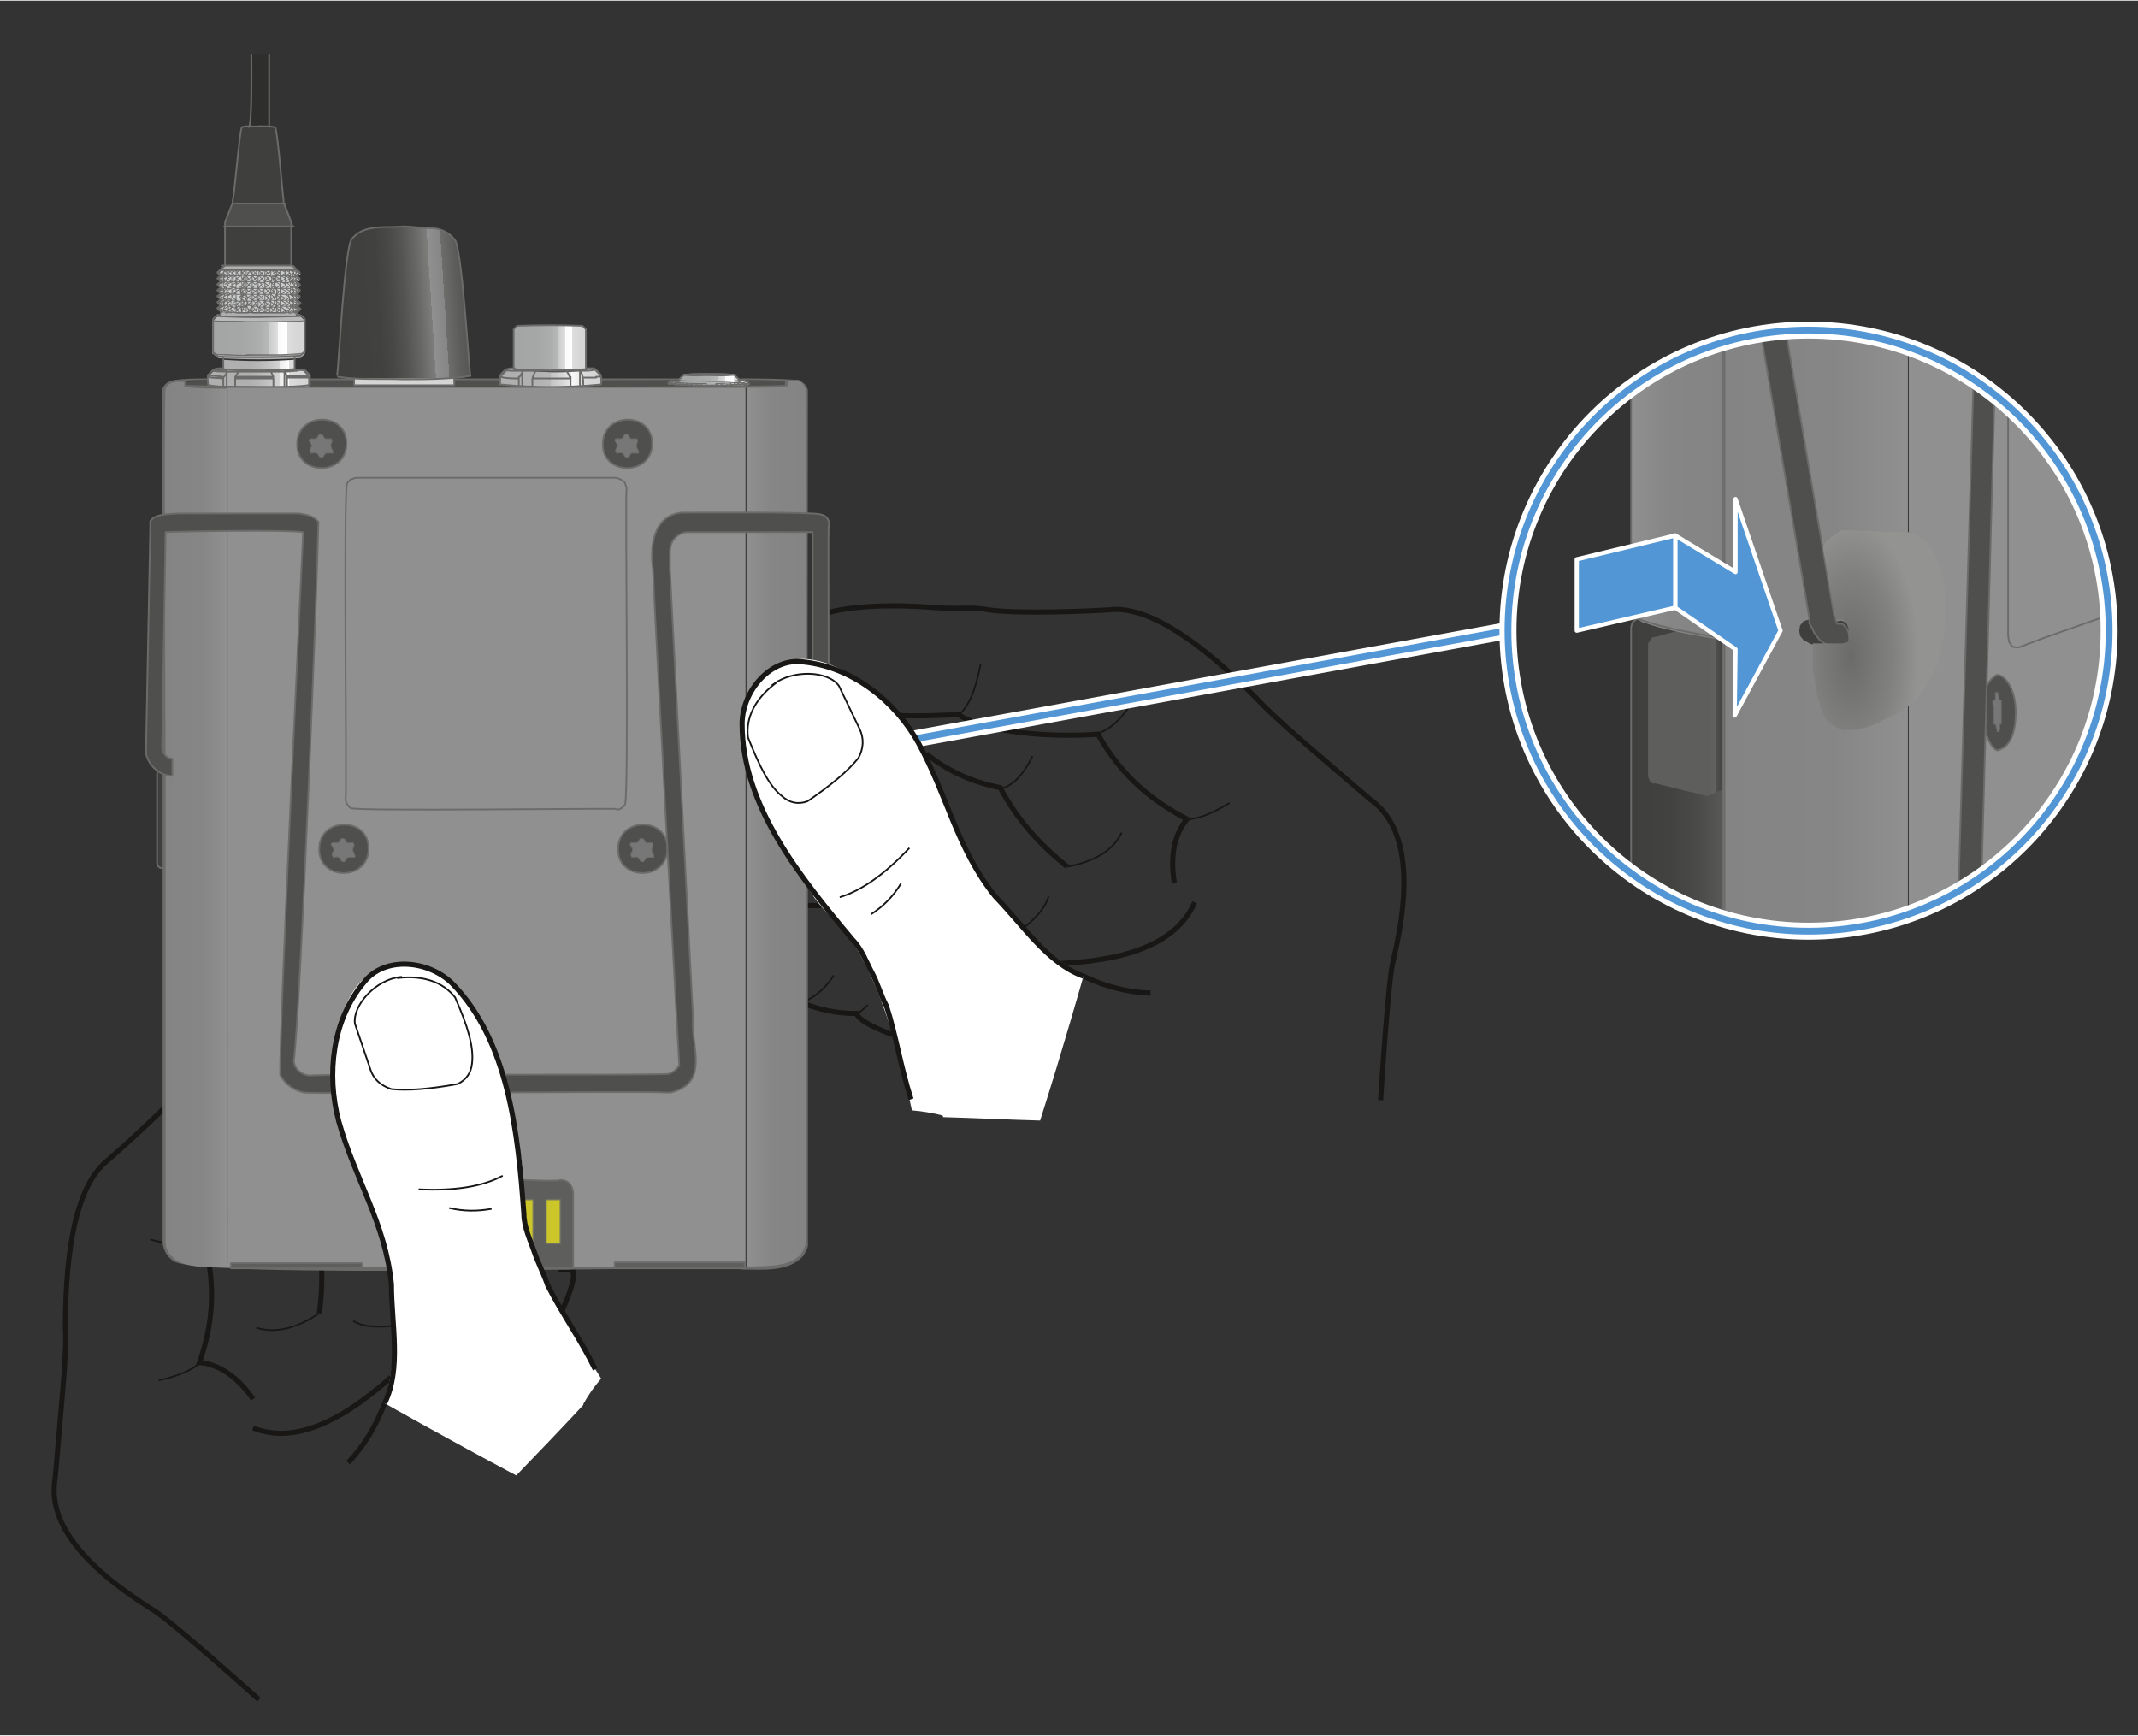
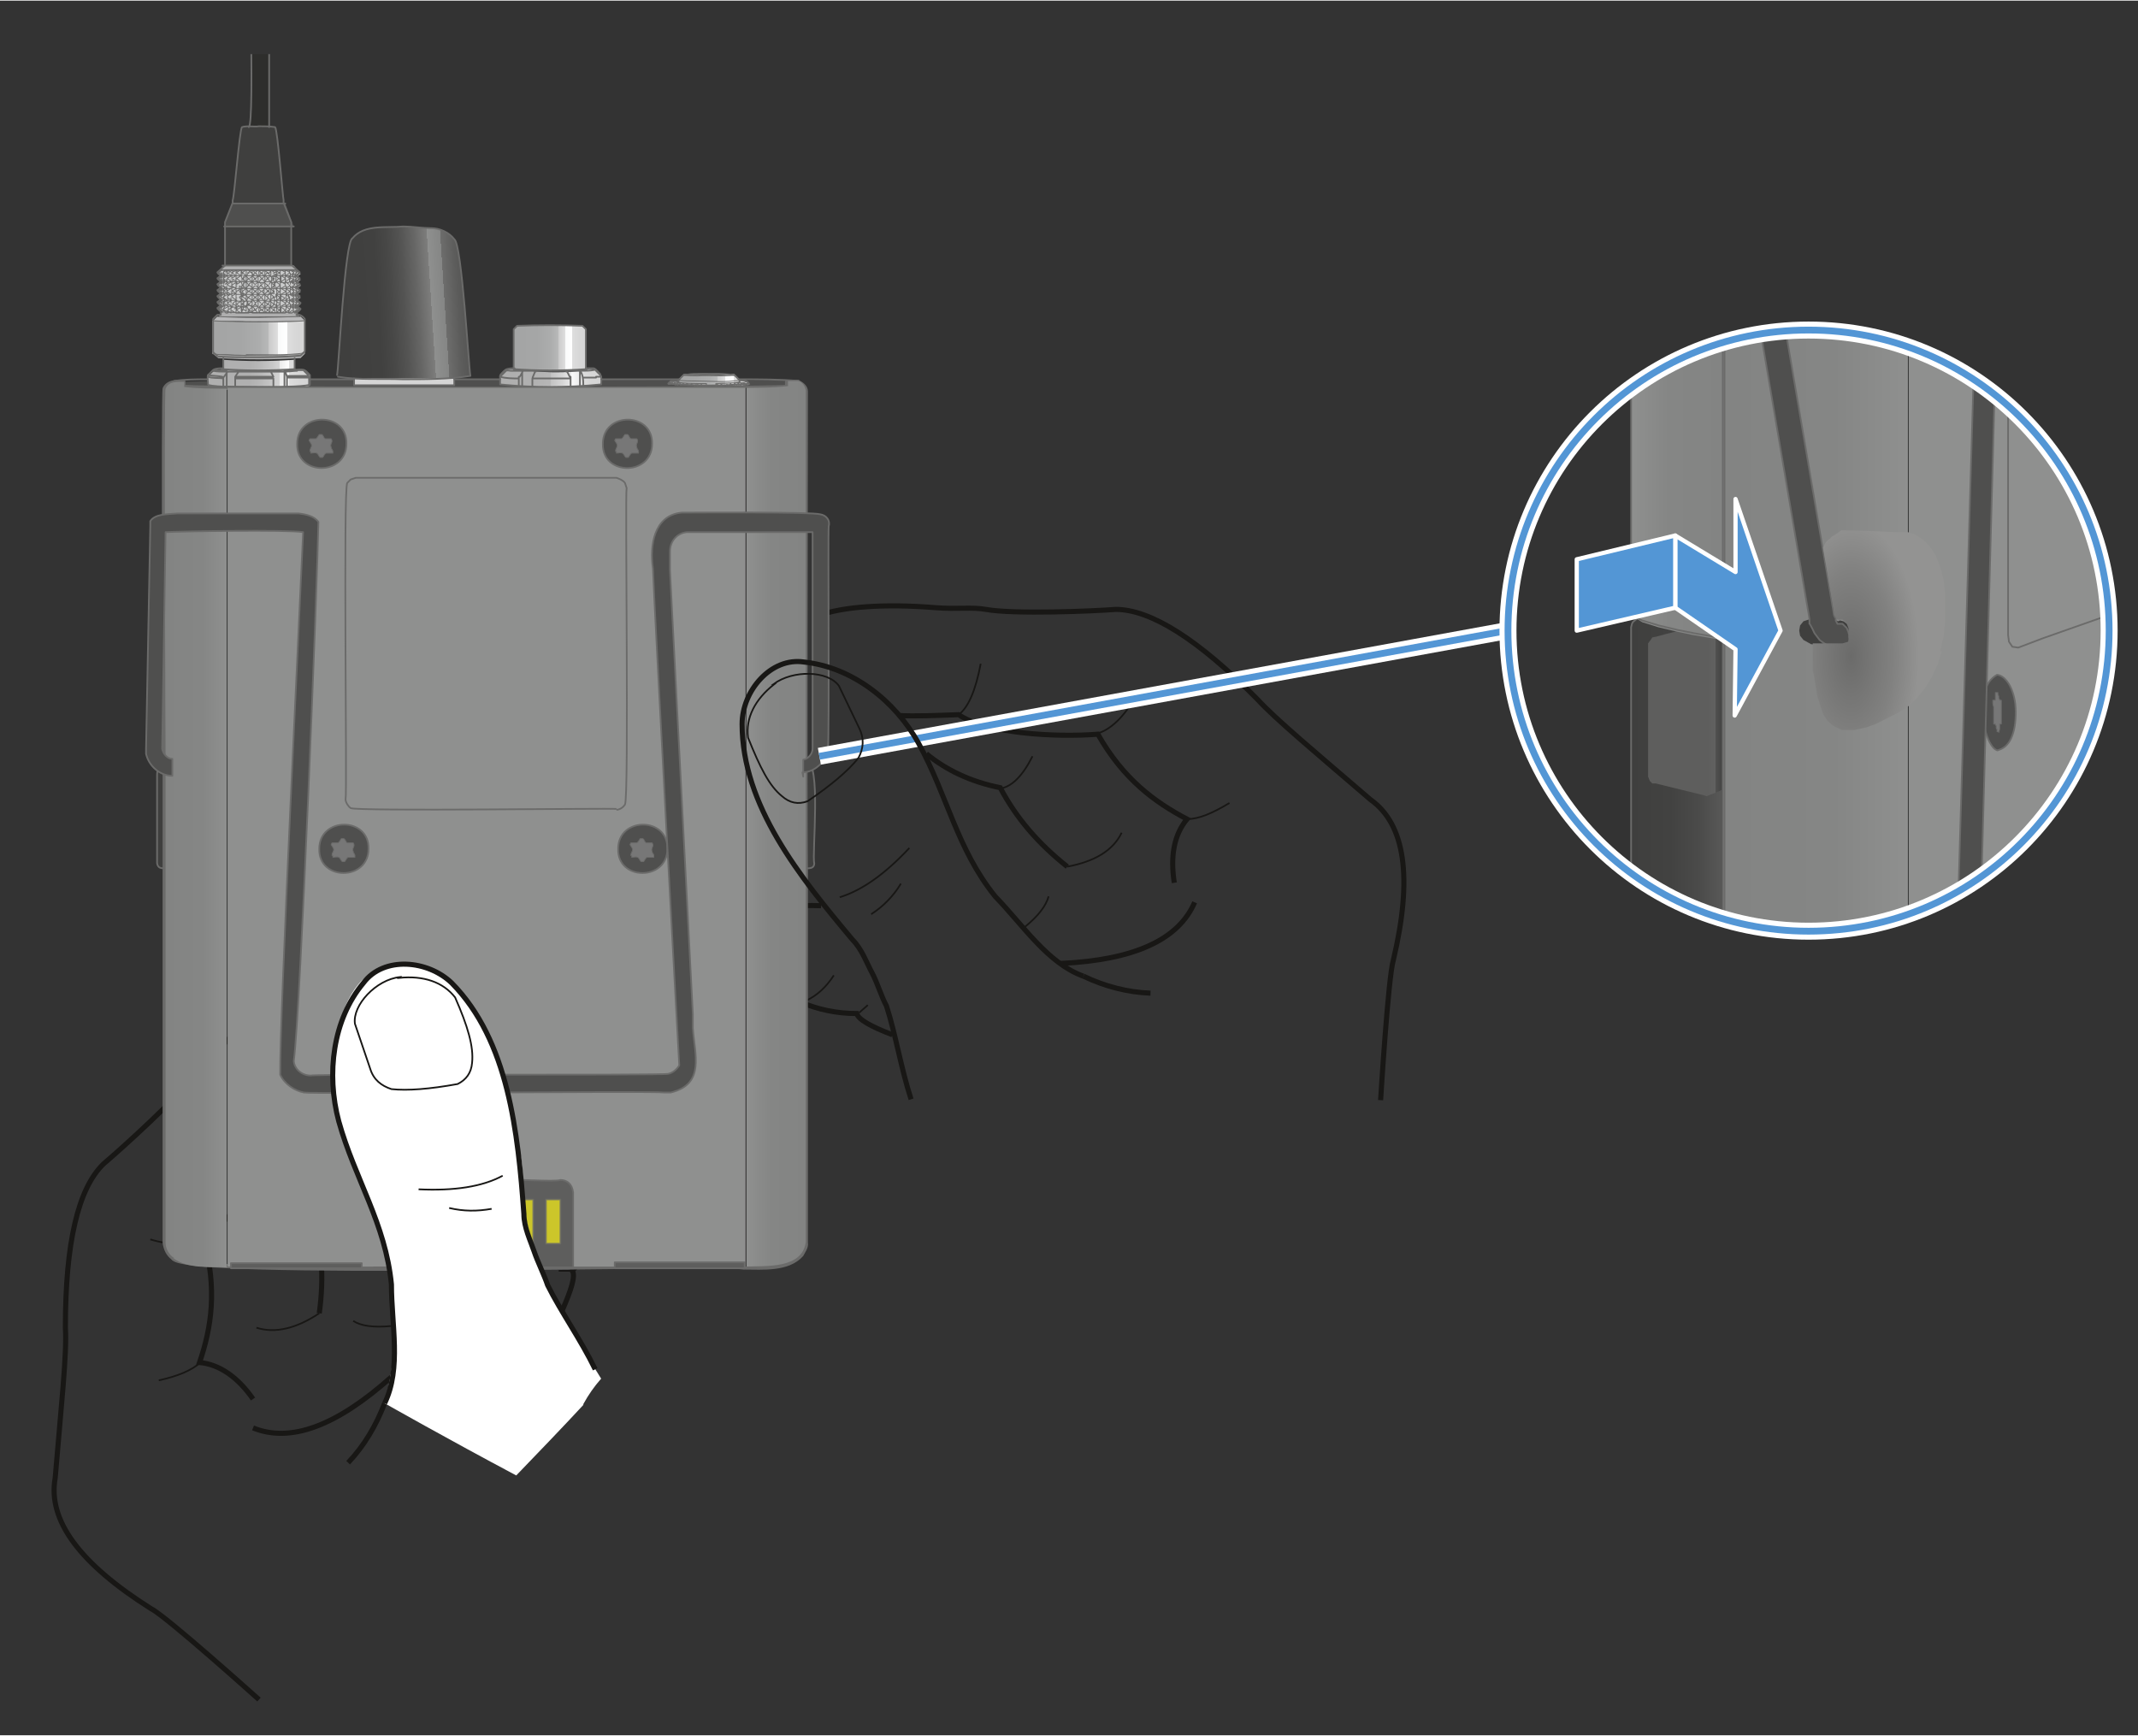
<svg xmlns="http://www.w3.org/2000/svg" xmlns:xlink="http://www.w3.org/1999/xlink" id="Abbildungen" width="88.8mm" height="72.1mm" version="1.1" viewBox="0 0 251.8 204.3">
  <rect x="0" y="0" width="251.8" height="204.3" fill="#333333" stroke="none" />
  <defs>
    <style>
      .st0 {
        fill: #cbcccc;
      }

      .st1 {
        stroke-width: .2px;
      }

      .st1, .st2, .st3, .st4, .st5, .st6, .st7, .st8, .st9 {
        fill: none;
      }

      .st1, .st2, .st10, .st11, .st12, .st6, .st13, .st7, .st14, .st15 {
        stroke: #6b6b6a;
      }

      .st1, .st2, .st10, .st11, .st12, .st6, .st7, .st14, .st16, .st15, .st17 {
        stroke-linejoin: round;
      }

      .st1, .st2, .st11, .st12, .st6, .st7, .st14, .st15 {
        stroke-linecap: round;
      }

      .st18 {
        fill: url(#Unbenannter_Verlauf_102);
      }

      .st19 {
        fill: url(#Unbenannter_Verlauf_761);
      }

      .st2, .st12 {
        stroke-width: .1px;
      }

      .st20 {
        fill: url(#Unbenannter_Verlauf_46);
      }

      .st3 {
        stroke-width: .6px;
      }

      .st3, .st4 {
        stroke: #181715;
        stroke-miterlimit: 3.9;
      }

      .st3, .st4, .st21, .st16 {
        fill-rule: evenodd;
      }

      .st4, .st11, .st6, .st13, .st14, .st15 {
        stroke-width: .2px;
      }

      .st22 {
        fill: url(#Unbenannter_Verlauf_21);
      }

      .st10 {
        stroke-width: .2px;
      }

      .st10, .st11, .st23 {
        fill: #4f4f4e;
      }

      .st24 {
        fill: url(#Unbenannter_Verlauf_2631);
      }

      .st25 {
        fill: url(#Unbenannter_Verlauf_263);
      }

      .st26 {
        fill: url(#Unbenannter_Verlauf_1022);
      }

      .st21 {
        fill: #fff;
      }

      .st27 {
        fill: #d5d5d5;
      }

      .st28 {
        fill: url(#Unbenannter_Verlauf_2401);
      }

      .st29 {
        fill: #afafaf;
      }

      .st30 {
        fill: url(#Unbenannter_Verlauf_77);
      }

      .st31 {
        clip-path: url(#clippath-1);
      }

      .st12 {
        fill: #777;
      }

      .st32 {
        fill: url(#Unbenannter_Verlauf_240);
      }

      .st33, .st14 {
        fill: #5e5e5d;
      }

      .st34 {
        fill: #2e2e2c;
      }

      .st35 {
        fill: url(#Unbenannter_Verlauf_771);
      }

      .st36 {
        fill: #3f3f3e;
      }

      .st37 {
        fill: url(#Unbenannter_Verlauf_1023);
      }

      .st13, .st8, .st9 {
        stroke-miterlimit: 10;
      }

      .st13, .st38 {
        fill: #8f908f;
      }

      .st7, .st16, .st17 {
        stroke-width: .5px;
      }

      .st39 {
        fill: url(#Unbenannter_Verlauf_22);
      }

      .st8 {
        stroke-width: 2px;
      }

      .st8, .st16, .st17 {
        stroke: #fff;
      }

      .st16, .st17 {
        fill: #5396d5;
      }

      .st40 {
        fill: url(#Unbenannter_Verlauf_23);
      }

      .st41 {
        fill: url(#Unbenannter_Verlauf_1024);
      }

      .st9 {
        stroke: #5396d5;
        stroke-width: .8px;
      }

      .st42 {
        fill: url(#Unbenannter_Verlauf_1021);
      }

      .st15 {
        fill: #fbf315;
        opacity: .7;
      }

      .st43 {
        clip-path: url(#clippath);
      }

      .st44 {
        fill: url(#Unbenannter_Verlauf_2);
      }

      .st45 {
        fill: url(#Unbenannter_Verlauf_88);
      }

      .st46 {
        fill: #b9b9ba;
      }

      .st47 {
        fill: url(#Unbenannter_Verlauf_76);
      }

      .st48 {
        fill: url(#Unbenannter_Verlauf_132);
      }
    </style>
    <clipPath id="clippath">
      <rect class="st5" x="6.8" y="6.3" width="107" height="153.1" />
    </clipPath>
    <linearGradient id="Unbenannter_Verlauf_2" data-name="Unbenannter Verlauf 2" x1="-2332.9" y1="41" x2="-2324.5" y2="41" gradientTransform="translate(-2263.8) rotate(-180) scale(1 -1)" gradientUnits="userSpaceOnUse">
      <stop offset="0" stop-color="#d5d5d5" />
      <stop offset=".1" stop-color="#d7d7d7" />
      <stop offset=".2" stop-color="#dedede" />
      <stop offset=".2" stop-color="#eaeaea" />
      <stop offset=".2" stop-color="#fbfbfb" />
      <stop offset=".2" stop-color="#fff" />
      <stop offset=".3" stop-color="#f9fafa" />
      <stop offset=".3" stop-color="#dfdfdf" />
      <stop offset=".4" stop-color="#c9c9c9" />
      <stop offset=".4" stop-color="#b8b9b9" />
      <stop offset=".5" stop-color="#acadad" />
      <stop offset=".7" stop-color="#a5a6a6" />
      <stop offset="1" stop-color="#a4a5a5" />
    </linearGradient>
    <linearGradient id="Unbenannter_Verlauf_76" data-name="Unbenannter Verlauf 76" x1="-2334.7" y1="44.4" x2="-2322.7" y2="44.4" gradientTransform="translate(-2263.8) rotate(-180) scale(1 -1)" gradientUnits="userSpaceOnUse">
      <stop offset="0" stop-color="#d5d5d5" />
      <stop offset=".1" stop-color="#d6d6d6" />
      <stop offset=".2" stop-color="#ddd" />
      <stop offset=".2" stop-color="#e9e9e9" />
      <stop offset=".3" stop-color="#fafafa" />
      <stop offset=".3" stop-color="#fff" />
      <stop offset=".3" stop-color="#eaeaea" />
      <stop offset=".4" stop-color="#d4d4d4" />
      <stop offset=".5" stop-color="#c3c3c3" />
      <stop offset=".5" stop-color="#b7b7b7" />
      <stop offset=".7" stop-color="#b0b0b0" />
      <stop offset="1" stop-color="#afafaf" />
    </linearGradient>
    <linearGradient id="Unbenannter_Verlauf_263" data-name="Unbenannter Verlauf 263" x1="-2352.1" y1="44.6" x2="-2342.6" y2="44.6" gradientTransform="translate(-2263.8) rotate(-180) scale(1 -1)" gradientUnits="userSpaceOnUse">
      <stop offset="0" stop-color="#d5d5d5" />
      <stop offset=".1" stop-color="#d7d7d7" />
      <stop offset=".2" stop-color="#dedede" />
      <stop offset=".2" stop-color="#eaeaea" />
      <stop offset=".2" stop-color="#fbfbfb" />
      <stop offset=".2" stop-color="#fff" />
      <stop offset=".3" stop-color="#f9fafa" />
      <stop offset=".3" stop-color="#dfdfdf" />
      <stop offset=".4" stop-color="#c9c9c9" />
      <stop offset=".4" stop-color="#b8b9b9" />
      <stop offset=".5" stop-color="#acadad" />
      <stop offset=".7" stop-color="#a5a6a6" />
      <stop offset="1" stop-color="#a4a5a5" />
    </linearGradient>
    <linearGradient id="Unbenannter_Verlauf_240" data-name="Unbenannter Verlauf 240" x1="-2319.3" y1="35.2" x2="-2303.6" y2="36.2" gradientTransform="translate(-2263.8) rotate(-180) scale(1 -1)" gradientUnits="userSpaceOnUse">
      <stop offset="0" stop-color="#4f4f4e" />
      <stop offset="0" stop-color="#525251" />
      <stop offset=".1" stop-color="#5c5c5b" />
      <stop offset=".2" stop-color="#6d6d6c" />
      <stop offset=".2" stop-color="#858685" />
      <stop offset=".3" stop-color="#8f908f" />
      <stop offset=".3" stop-color="#7d7d7c" />
      <stop offset=".4" stop-color="#666665" />
      <stop offset=".5" stop-color="#545453" />
      <stop offset=".6" stop-color="#484847" />
      <stop offset=".7" stop-color="#414140" />
      <stop offset="1" stop-color="#3f3f3e" />
    </linearGradient>
    <linearGradient id="Unbenannter_Verlauf_77" data-name="Unbenannter Verlauf 77" x1="-2300.3" y1="43.8" x2="-2288.3" y2="43.8" gradientTransform="translate(-2263.8) rotate(-180) scale(1 -1)" gradientUnits="userSpaceOnUse">
      <stop offset="0" stop-color="#d5d5d5" />
      <stop offset=".1" stop-color="#d6d6d6" />
      <stop offset=".2" stop-color="#ddd" />
      <stop offset=".2" stop-color="#e9e9e9" />
      <stop offset=".2" stop-color="#fafafa" />
      <stop offset=".2" stop-color="#fff" />
      <stop offset=".3" stop-color="#eaeaea" />
      <stop offset=".3" stop-color="#d4d4d4" />
      <stop offset=".4" stop-color="#c3c3c3" />
      <stop offset=".5" stop-color="#b7b7b7" />
      <stop offset=".6" stop-color="#b0b0b0" />
      <stop offset="1" stop-color="#afafaf" />
    </linearGradient>
    <linearGradient id="Unbenannter_Verlauf_21" data-name="Unbenannter Verlauf 2" x1="-2299.8" y1="39.7" x2="-2288.9" y2="39.7" xlink:href="#Unbenannter_Verlauf_2" />
    <linearGradient id="Unbenannter_Verlauf_102" data-name="Unbenannter Verlauf 102" x1="95" y1="97" x2="87.9" y2="97" gradientUnits="userSpaceOnUse">
      <stop offset="0" stop-color="#838483" />
      <stop offset=".6" stop-color="#858685" />
      <stop offset="1" stop-color="#8f908f" />
      <stop offset="1" stop-color="#8c8d8c" />
      <stop offset="1" stop-color="#848483" />
      <stop offset="1" stop-color="#757675" />
      <stop offset="1" stop-color="#616261" />
      <stop offset="1" stop-color="#474746" />
      <stop offset="1" stop-color="#3f3f3e" />
    </linearGradient>
    <linearGradient id="Unbenannter_Verlauf_1021" data-name="Unbenannter Verlauf 102" x1="19.4" y1="97" x2="26.8" y2="97" xlink:href="#Unbenannter_Verlauf_102" />
    <clipPath id="clippath-1">
      <circle class="st5" cx="213" cy="74.2" r="35.4" />
    </clipPath>
    <linearGradient id="Unbenannter_Verlauf_1022" data-name="Unbenannter Verlauf 102" x1="202.9" y1="85.6" x2="224.8" y2="85.6" xlink:href="#Unbenannter_Verlauf_102" />
    <linearGradient id="Unbenannter_Verlauf_1023" data-name="Unbenannter Verlauf 102" x1="273.1" y1="67.9" x2="268.1" y2="67.9" xlink:href="#Unbenannter_Verlauf_102" />
    <linearGradient id="Unbenannter_Verlauf_132" data-name="Unbenannter Verlauf 132" x1="192.1" y1="117" x2="203.6" y2="117" gradientUnits="userSpaceOnUse">
      <stop offset="0" stop-color="#3f3f3e" />
      <stop offset=".4" stop-color="#424241" />
      <stop offset=".7" stop-color="#4b4b4a" />
      <stop offset="1" stop-color="#5c5c5b" />
      <stop offset="1" stop-color="#5e5e5d" />
    </linearGradient>
    <linearGradient id="Unbenannter_Verlauf_46" data-name="Unbenannter Verlauf 46" x1="194.1" y1="83.9" x2="202.9" y2="83.9" gradientUnits="userSpaceOnUse">
      <stop offset=".8" stop-color="#5e5e5d" />
      <stop offset=".9" stop-color="#616160" />
      <stop offset=".9" stop-color="#6b6b6a" />
      <stop offset=".9" stop-color="#676766" />
      <stop offset=".9" stop-color="#515150" />
      <stop offset="1" stop-color="#434342" />
      <stop offset="1" stop-color="#3f3f3e" />
    </linearGradient>
    <linearGradient id="Unbenannter_Verlauf_1024" data-name="Unbenannter Verlauf 102" x1="203.2" y1="41.2" x2="192.1" y2="41.2" xlink:href="#Unbenannter_Verlauf_102" />
    <linearGradient id="Unbenannter_Verlauf_2631" data-name="Unbenannter Verlauf 263" x1="-2552.1" y1="-23" x2="-2533.2" y2="-23" xlink:href="#Unbenannter_Verlauf_263" />
    <linearGradient id="Unbenannter_Verlauf_22" data-name="Unbenannter Verlauf 2" x1="-2510.7" y1="-.5" x2="-2499.5" y2="-.5" xlink:href="#Unbenannter_Verlauf_2" />
    <linearGradient id="Unbenannter_Verlauf_761" data-name="Unbenannter Verlauf 76" x1="-2513" y1="4" x2="-2497.2" y2="4" xlink:href="#Unbenannter_Verlauf_76" />
    <linearGradient id="Unbenannter_Verlauf_2401" data-name="Unbenannter Verlauf 240" x1="-2501.3" y1="-7.5" x2="-2478.5" y2="-6" xlink:href="#Unbenannter_Verlauf_240" />
    <linearGradient id="Unbenannter_Verlauf_771" data-name="Unbenannter Verlauf 77" x1="-2485.9" y1="5.4" x2="-2468" y2="5.4" xlink:href="#Unbenannter_Verlauf_77" />
    <linearGradient id="Unbenannter_Verlauf_23" data-name="Unbenannter Verlauf 2" x1="-2485.1" y1="-.8" x2="-2468.9" y2="-.8" xlink:href="#Unbenannter_Verlauf_2" />
    <radialGradient id="Unbenannter_Verlauf_88" data-name="Unbenannter Verlauf 88" cx="218" cy="74.2" fx="218" fy="74.2" r="10" gradientTransform="translate(0 -71.2) scale(1 2)" gradientUnits="userSpaceOnUse">
      <stop offset="0" stop-color="#6b6b6a" />
      <stop offset=".5" stop-color="#818180" />
      <stop offset=".8" stop-color="#939392" />
    </radialGradient>
  </defs>
  <g>
    <path class="st3" d="M105.9,84.2c1.9.1,4.3,0,7-.1,3.2,2.2,11.3,2.7,16.4,2.3,3,5.3,6.7,8,10.5,10-1.5,1.8-2,4.3-1.5,7.5" />
    <path class="st3" d="M162.6,129.5s.9-14.6,1.5-16.5c2.3-9.7,1.4-16-2.7-18.9-6.4-5.5-11.2-9.5-13.3-11.8-7-7.1-12.6-10.6-16.7-10.6-2.5.2-12,.6-15.3,0-1.7-.3-3.3,0-5.9-.2-6.1-.5-11-.1-13.7.9" />
    <path class="st3" d="M140.7,106.2c-1.9,4.4-7.1,6.8-15.8,7.2" />
    <path class="st3" d="M127.6,114.9c2.5,1.2,5.2,1.9,7.9,2" />
    <path class="st4" d="M120.7,109.1c1.6-1.3,2.5-2.5,2.8-3.6" />
    <path class="st3" d="M125.7,102c-3.4-2.7-6-5.7-7.9-9.3-3.5-.7-6.4-2.1-8.7-4" />
    <path class="st4" d="M125.7,102c3.2-.6,5.4-1.9,6.4-4" />
    <path class="st4" d="M117.8,92.8c1.3-.2,2.6-1.4,3.8-3.8" />
    <path class="st3" d="M91.2,98.4c-8.2-.8-14.4-3.1-14.2-9.8.2-5,6.8-3.9,10.3-3.5" />
    <path class="st3" d="M105.1,121.8c-2.6-1-4-1.8-4.2-2.5-2.4,0-4.6-.5-6.5-1.3-7.5,1.6-14.5-2.4-12.8-7,1.2-3.1,4.5-2.7,7.8-3.6,2.8-.7,4.4-.9,7.3-.8" />
    <path class="st4" d="M94.9,117.8c1.3-.6,2.4-1.6,3.3-3" />
    <path class="st4" d="M101.2,119.2c.3-.3.7-.6,1-.9" />
    <path class="st4" d="M139.8,96.4c1.4,0,3-.7,5-1.9" />
    <path class="st4" d="M129.3,86.3c1.6-.5,3.1-2,4.5-4.4" />
    <path class="st4" d="M112.9,84.1c1.1-.8,2-2.8,2.6-6" />
  </g>
  <g>
    <path class="st3" d="M39.2,128c-1.3,1.5-3,3.1-5.1,4.8-.7,3.9-6.2,9.8-10.1,13.1,1.6,5.9.9,10.4-.5,14.5,2.3.2,4.5,1.7,6.3,4.3" />
    <path class="st3" d="M30.5,200.1s-10.9-9.8-12.7-10.7c-8.4-5.3-12.2-10.4-11.3-15.4.7-8.4,1.4-14.7,1.2-17.7,0-10,1.5-16.4,4.5-19.3,1.9-1.6,9-8,10.9-10.7,1-1.4,2.3-2.3,4.1-4.3,4-4.6,7.7-7.8,10.4-8.9" />
    <path class="st3" d="M29.8,168.1c4.4,1.8,9.8-.2,16.3-6" />
    <path class="st3" d="M45.3,165.2c-1,2.6-2.4,5-4.3,7" />
    <path class="st4" d="M46.1,156.1c-2.1.2-3.6,0-4.5-.6" />
    <path class="st3" d="M37.6,154.6c.6-4.3.3-8.3-.9-12.1,2-3,3.1-6,3.4-9" />
    <path class="st4" d="M37.6,154.6c-2.7,1.8-5.2,2.4-7.4,1.7" />
    <path class="st4" d="M36.7,142.5c-1,.8-2.8.8-5.4,0" />
    <path class="st3" d="M59.6,127.8c5.3-6.4,8.1-12.3,3.3-16.9-3.6-3.4-7.5,2-9.8,4.8" />
    <path class="st3" d="M66.2,154.3c1.1-2.5,1.6-4.1,1.2-4.7,1.7-1.8,2.9-3.6,3.7-5.5,6.4-4.1,8.7-11.9,4.2-13.9-3-1.4-5.1,1.2-8,2.9-2.5,1.4-3.8,2.4-5.8,4.5" />
    <path class="st4" d="M70.6,144.2c-1.3.4-2.8.5-4.4.2" />
    <path class="st4" d="M67.1,149.6c-.4,0-.9,0-1.3,0" />
    <path class="st4" d="M23.6,160.4c-1,.9-2.6,1.6-4.9,2.1" />
    <path class="st4" d="M24,145.9c-1.5.7-3.6.8-6.3,0" />
    <path class="st4" d="M34.1,132.8c-1.4.2-3.4-.6-6.1-2.5" />
  </g>
  <g class="st43">
    <g>
      <g>
        <path class="st23" d="M21.7,44.8v.6c3.8.3,67.4.3,71.1,0,0-.1,0-.6,0-.7-22.3.1-48.8-.5-71.1.2Z" />
        <path class="st36" d="M94.9,102.2c.5,0,1,0,1-.6-.3-.9.9-12.4-1-11.9" />
        <path class="st36" d="M19.5,102.2c-.5,0-.9,0-1-.6,0,0,0-10.4,0-10.4,0-.7.3-1.5,1-1.5" />
        <g>
          <path class="st44" d="M69,43.4v-4.7s-.4-.4-.4-.4c-2.5-.1-5.1-.1-7.7,0l-.4.4v4.7c2.9.3,5.7.3,8.4,0Z" />
          <path class="st47" d="M70.7,44.1c.2.1.1,1,.1,1.1-4,.3-8,.4-11.9,0,0-.2,0-1,0-1.2.1,0,.6-.7.8-.6.2,0,.5,0,.8,0h.1c2.8.4,6.3.6,8.8,0,.2,0,.5,0,.7.1,0,0,.6.6.6.6" />
        </g>
        <path class="st25" d="M87.5,45.3c-2.9,0-5.9.2-8.8-.2,0,0,.3-.3.3-.3.2,0,.6,0,.9,0v-.2l.6-.6c.5-.1,1.6-.1,2.1-.1,1.2,0,2.7,0,3.9.1l.6.6v.2c.4,0,.9,0,1.1.4,0,0-.7.1-.7.1Z" />
        <g>
          <path class="st32" d="M39.8,44.3c2.4.4,5.2.2,7.6.3,2.5,0,5.5,0,8-.4-.2-1-1-15.6-1.9-16.1-.6-.8-1.7-1.3-2.7-1.3-1,0-2.3-.2-3.3-.2-2,.2-4.6-.3-6,1.4-.9.4-1.6,15.1-1.8,16.1h0" />
          <path class="st27" d="M53.5,44.5v.8s-11.4,0-11.8,0c0,0,0,0,0,0v-.8s11.8,0,11.8,0" />
        </g>
        <g>
          <path class="st30" d="M36.5,45.2c0-.1,0-1,0-1.1-.1-.1-.6-.7-.8-.6-.3,0-.7,0-1,0v-1.2c-2.9.2-5.7.2-8.4,0v1.2c-.4,0-.8,0-1.2.2,0,0-.6.6-.6.6-.1.1,0,.9,0,1,0,.5,12,.5,12,0Z" />
          <path class="st36" d="M26.5,31.2h0s0-4.6,0-4.6v-.3s0-.2,0-.2l.9-2.3v-.3c.2-.3.8-8.3,1.1-8.6.6-.2,1.4,0,2-.1.6,0,1.3,0,1.9.1.3.3.9,8.3,1,8.6,0,0,0,.3,0,.3l.9,2.3v.2s0,.3,0,.3v4.6h-8.1" />
          <path class="st23" d="M30.8,26.6c1.1,0,2.7,0,3.8,0h0s-1-2.7-1-2.7c-.8,0-2,0-2.9,0M30.7,23.8c-1,0-2.3,0-3.3,0l-1,2.7c1.3,0,3,0,4.4,0" />
          <path class="st34" d="M31.7-69.9c-5.6-7-.9,85.8-2.4,84.8h2.4s0-84.8,0-84.8" />
          <path class="st36" d="M31.7-69.5c.2,0,.6-.2.7-.3,0-.4,0-16.6,0-17-.3-.9-.9-1.2-1.8-1.4-.8,0-1.7.4-1.9,1.2,0,0,0,.4,0,.4,0,.3-.1,16.5.1,16.7.4.4,2.5.3,3,.4Z" />
          <path class="st22" d="M35.9,37.7c-3.6.2-7.2.2-10.9,0v3.9c3.5.2,7.3.3,10.9,0v-3.8Z" />
          <path class="st46" d="M29,37.8c2.2,0,4.7,0,6.9-.1l-.5-.5c-3.2.1-6.6.2-9.8,0l-.5.5c1.2.1,2.7,0,3.9.1" />
          <path class="st0" d="M35,35.3l.4-.3h0c0-.1-.4-.4-.4-.4l.4-.3h0c0-.1-.4-.4-.4-.4l.4-.3h0c0-.1-.4-.4-.4-.4l.4-.3h0c0-.1-.4-.4-.4-.4l.4-.3h0c0-.1-.4-.4-.4-.4-.4,0-8.5,0-8.9,0l-.4.3h0c0,.1.4.4.4.4l-.4.3h0c0,.1.4.4.4.4l-.4.3h0c0,.1.4.4.4.4l-.4.3h0c0,.1.4.4.4.4l-.4.3h0c0,.1.4.4.4.4l-.4.3h0c0,.1.4.4.4.4l-.4.3h0c0,.1.4.4.4.4,3.1,0,6.1,0,8.9,0l.4-.3h0c0-.1-.4-.4-.4-.4l.4-.3h0c0-.1-.4-.4-.4-.4" />
          <polygon class="st29" points="26 31.7 26.4 31.2 34.6 31.2 35 31.7 26 31.7" />
          <path class="st29" d="M26,36.7l-.2.5c2.9.1,6.4,0,9.4,0l-.2-.5c-3,.1-6,.1-8.9,0Z" />
          <path class="st29" d="M25.1,41.6l.6.5c3.2.2,6.5.2,9.7,0l.5-.5c-3.6.3-7.3.3-10.9,0Z" />
        </g>
      </g>
      <g>
        <path class="st6" d="M20.5,44.8c1.2-.2,2.7-.2,3.9-.2M41.7,44.6h-5.2M53.5,44.6h5.4M80,44.6h-9.2M87.1,44.6c2.1,0,4.9,0,7,.2" />
        <path class="st6" d="M26.8,45.7c-1.5,0-3.7,0-5.1,0-.4,0-1.2,0-1.6-.3h0c0,0,0-.2,0-.2M57.2,45.7h30.3M57.2,45.7h-30.3M91.6,45.6c-1,0-3.1,0-4.1,0M94.3,45.1h0v.2c-.8.4-1.9.3-2.7.3M94.3,45.1l-.3-.3" />
        <path class="st6" d="M94.9,102.2c.5,0,1,0,1-.6-.3-.9.9-12.4-1-11.9" />
        <path class="st6" d="M19.5,102.2c-.5,0-.9,0-1-.6,0,0,0-10.4,0-10.4,0-.7.3-1.5,1-1.5" />
        <path class="st6" d="M26.3,43.5v-1.4M34.7,43.5v-1.4" />
        <path class="st6" d="M69,43.4v-4.7l-.4-.4c-2.5-.1-5.1-.1-7.7,0l-.4.4v4.7" />
        <path class="st2" d="M79.9,44.7c.5.1,1.5.1,2,.1M82.2,44.2c-.5,0-1.2,0-1.7-.1M87.1,44.7c-1.6.3-3.5.1-5.2.1M82.1,44c1.1,0,2.5,0,3.6,0-1.4.2-3,.1-4.3,0,.1,0,.6,0,.7,0M86.5,44.1c-1.3.2-3,0-4.3.1" />
        <path class="st6" d="M87.1,44.9v-.2l-.6-.6c-1.2-.2-2.7-.1-3.9-.1-.6,0-1.6,0-2.1.1,0,0-.6.6-.6.6v.3" />
        <path class="st7" d="M20.4,148.1c-.6-.4-.9-1.1-1-1.8,0-9.7,0-47.8,0-56.8" />
        <path class="st6" d="M41.7,44.5v.8s11.8,0,11.8,0v-.8" />
        <path class="st1" d="M24.5,44.3c.5.2,1.2.1,1.8.2v.9M24.5,44.1c.5.1,1.2.1,1.7.2v.2M33.5,45.4v-1.8c.4,0,1.1-.1,1.5,0h0c-.3,0-1.1.1-1.4.1h0c-2.2,0-4.6,0-6.8,0,0,0-.4.6-.5.7M26.7,45.4v-1.8c-.4,0-1,0-1.4-.1M27.7,45.4c0-.1,0-1,0-1.1,0,0,.4-.6.4-.6,1.1,0,2.6,0,3.8,0l.3.6c-1.3,0-3.1,0-4.4,0M32.2,45.4v-.9c-1.4,0-3.1,0-4.5,0M32.1,44.3v.2M34.8,43.5c.2,0,.6-.1.9,0-.2,0-.5,0-.7,0M35.5,44.2c-.4,0-1.2,0-1.7,0v.2c.5,0,1.3,0,1.7,0v-.2c0,0,.6,0,.8,0v.2c-.1,0-.6,0-.8,0M33.6,43.7l.2.6M33.8,45.4v-.9M36.4,45.2v-.9M26.6,43.7c-.4,0-1.1,0-1.5-.1M25.5,43.4h0M26.3,43.4s-.1,0-.2,0c2.8.2,5.8.2,8.6,0h0c0,0-.1,0-.1,0M28.1,43.7h0M31.8,43.7h0M35.5,43.5h.2M35.7,43.5h0M36.3,44.1l-.6-.6" />
        <path class="st6" d="M26.3,43.3c-.4,0-.9,0-1.2.2,0,0-.6.6-.6.6-.1.1,0,1,0,1.1,0,.5,12,.4,12,0,0-.1,0-1,0-1.1-.1-.1-.6-.7-.8-.6-.3,0-.7,0-1,0" />
        <path class="st1" d="M26.4,26.6c1.3,0,3,0,4.4,0M30.8,26.6c1.1,0,2.7,0,3.8,0h0M33.6,23.9c-.8,0-2,0-2.9,0M27.4,23.9c1,0,2.3,0,3.3,0" />
        <path class="st6" d="M26.5,31.2h0s0-4.6,0-4.6v-.3s0-.2,0-.2l.9-2.3v-.3c.2-.3.8-8.3,1.1-8.6.6-.2,1.4,0,2-.1.6,0,1.3,0,1.9.1.3.3.9,8.3,1,8.6,0,0,0,.3,0,.3l.9,2.3v.2s0,.3,0,.3v4.6h-8.1" />
        <path class="st6" d="M39.8,44.3c2.4.4,5.2.2,7.6.3,2.5,0,5.5,0,8-.4-.2-1-1-15.6-1.9-16.1-.6-.8-1.7-1.3-2.7-1.3-1,0-2.3-.2-3.3-.2-2,.2-4.6-.3-6,1.4-.9.4-1.6,15.1-1.8,16.1h0" />
        <path class="st1" d="M61.1,45.4v-.9c-.7,0-1.5,0-2.2-.2M61.1,44.5v-.2M59,44.1v.2M61.5,45.4v-1.8c2.2,0,4.6,0,6.8,0v1.8M59.6,43.6h0c.2-.1.4,0,.6,0,.4,0,1,0,1.4,0,0,0-.3.6-.4.7M62.7,45.4v-.9c1.4,0,3.1,0,4.5,0v.9M67.1,44.3l-.3-.6M63,43.7c0,.1-.3.7-.3.8M67.2,44.5v-.2M68.7,45.4c0-.5,0-1.4-.4-1.8.5,0,1.2,0,1.7-.1h.2M70.2,44.4c-.4,0-1.1,0-1.5,0M70.8,44.3c-.1,0-.5,0-.6,0M59.6,43.6l-.6.6M59.7,43.5h0M60.6,43.4h-.1s0,0,0,0c2.8.2,5.8.2,8.6,0,0,0,0,0-.1,0M63.1,43.7h0M66.7,43.7h0M70,43.5h0c0,0,.2,0,.2,0M70.7,44.1l-.5-.5" />
        <path class="st6" d="M60.6,43.3c-.3,0-.8,0-1.1.2-.1.1-.7.6-.6.8M70.7,44.1c.2.1.1,1,.1,1.1-4,.4-8,.4-11.9,0,0,0,0-.9,0-.9M69,43.3c.2,0,.6,0,.9,0,.2,0,.7.6.8.7" />
        <path class="st2" d="M79.5,45.3l.3-.2h0M79.2,45.2l.3-.2v.2M83.2,45.1c-1.3,0-2.9,0-4.1-.2h0M78.9,45.2l.3-.2v.2M78.7,45.2l.2-.2h0M78.8,45.2l.2-.2M78.8,45.2l.2-.2h0M78.9,45.2l.2-.2M79.7,45.3v-.2M80.5,45.3v-.2s-.3.2-.3.2M80.5,45.3v-.2M80.7,45.3l.2-.2v.2M79.9,44.9h-.2c.8.2,2,.2,2.9.2M79.8,45.3l.3-.2v.2M81,45.3v-.2M81.5,45.3v-.2.2M82.2,45.4v-.2c-.1,0-.1.2-.1.2M81.8,45.4l.2-.2M81.3,45.3l.2-.2M82.6,45.4v-.2l-.2.2M82.8,45.4l-.2-.2M83,45.4l.2-.2M87.1,44.9h0c-.8.2-2,.1-2.8.2h0v.3M87.9,45.3c0,0-.2-.2-.3-.3-.9,0-2.2.1-3.1.1M84.7,45.4l-.2-.2M84.4,45.4c0,0,0-.1,0-.2h0M85.6,45.4v-.2.2M85.8,45.4l-.2-.2M84.9,45.4v-.2c.1,0,.3.2.3.2M85,45.4v-.2M86,45.4v-.2s0,.2,0,.2M86.3,45.3l-.3-.2M86.5,45.3v-.2l.3.2M86.5,45.3v-.2M87.7,45.3v-.2c0,0,0,.1,0,.1M87.8,44.9h.1c0,0-.4.1-.4.1M88.1,45.3l-.3-.2v.2M87.2,45.3l-.3-.2h0M87,45.3v-.2M88.3,45.2l-.2-.2.2.2M88.1,45.3l-.2-.2.2.2M87.6,45.3l-.3-.2v.2M83.2,45.4c0,0,0-.2,0-.3,0,0-.6,0-.6,0" />
        <path class="st1" d="M79.9,44.8c-.2,0-.7,0-.9,0,0,0-.3.3-.3.3,3.2.3,6.4.3,9.5,0-.2-.4-.7-.4-1.1-.4" />
        <path class="st6" d="M29.3,14.9c1.5-.9-3.2-91.6,2.4-84.8M31.7,14.9v-84.8" />
        <path class="st6" d="M31.7-69.5c.2,0,.6-.2.7-.3,0-.4,0-16.6,0-17-.3-.9-.9-1.2-1.8-1.4-.8,0-1.7.4-1.9,1.2,0,0,0,.4,0,.4,0,.3-.1,16.5.1,16.7,0,0,.6.3.6.3" />
        <path class="st2" d="M25.1,41.6c1.2.2,2.7.1,3.9.2M35.9,41.5c-2.2.3-4.7.2-6.9.2M29,37.8c-1.2,0-2.8,0-3.9-.1M25.6,37.2c3.2.2,6.6.1,9.8,0M35.9,37.7c-2.2.2-4.7.1-6.9.1M29.3,32.8h0c0-.1-.1-.1-.1-.1h0c0,.1.1.1.1.1l.4.3-.4.3h0c0,.1.4.4.4.4v.7s-.4-.3-.4-.3h-.1c0,.2-.4.5-.6.6h-.1s0,.1,0,.1h.1c.2.1.5.4.6.6h0c0,.1-.2.4-.2.4v.7l-.4-.3h0c0-.1.4-.4.4-.4h.7v.7h-.5M25.7,35.6h0s0,.1,0,.1l.4.3h.1s-.4-.3-.4-.3h0c0-.1.4-.4.4-.4l-.4-.3h0c0-.1,0-.1,0-.1l.4-.3-.4-.3h0c0-.1.4-.4.4-.4l-.4-.3h0c0-.1,0-.1,0-.1h0c0,.1,0,.1,0,.1M26,36h0s0,0,0,0l-.4.3h0M25.8,35.7h0l.3.3M26,31.7h.2l-.4.3h0c0,.1.4.4.4.4l-.4.3h0c0,.1.4.4.4.4l-.2.3h0s0,.1,0,.1l.5.3-.2.3h0c0,.1.5.4.5.4h-.3l-.5.3h0c0,.1.5.4.5.4h-.3l-.2.3h0c0,.1.5.4.5.4l-.5.3h0c0,.1.5.4.5.4h-.3s-.4-.3-.4-.3h0c0-.1.4-.4.4-.4.1,0,.5,0,.6,0l-.5-.3h0c0-.1,0-.1,0-.1h0c0,.1,0,.1,0,.1M26,35.7h0s.2.3.2.3l-.2.3h0M26.3,35.7l.2.3-.2.3h0s0,.1,0,.1l.5.3c.2,0,.8,0,1,0v-.3h.1c0-.1,0-.1,0-.1v-.3s-.5-.3-.5-.3h0c0-.1.5-.4.5-.4l-.5-.3h0c0-.1,0-.1,0-.1h0M26.3,33.6h0c0-.1,0-.1,0-.1h0c0,.1,0,.1,0,.1l.5.3h.4l-.5.3h0c0,.1.5.4.5.4h-.4s-.5.3-.5.3h0c0,.1.5.4.5.4v.3c-.1,0,0,0,0,0h0c0,.1.5.4.5.4h-.4s-.5.3-.5.3M25.7,36.3h0c0,.1.4.4.4.4,0,0,.1,0,.1,0l-.2-.3h0M26,36.5h0M26,36.7l-.3-.3h0M26.1,36l-.3.3h0M27.8,35.8h0c0-.1,0-.1,0-.1h0c0,.1,0,.1,0,.1v.3h-.6v.3s0,0,0,0h0c0,.1,0,.1,0,.1v.3s-.4-.3-.4-.3h0v.3c.1,0-.2,0-.2,0l-.2-.3h0M25.7,36.4h0M26,36.7h0s0,0,0,0M26.3,36.5h0M25.8,36.3h0M26.8,35.8h0s.1.3.1.3v.3c-.1,0,0,0,0,0l.5-.3v-.3s0,0,0,0M29.2,31.7h-.2v.7l-.4-.3h-.1v.3c-.1,0-.6-.3-.6-.3h0c0-.1,0-.1,0-.1v-.3s-.5.3-.5.3h0v-.3s-.4.3-.4.3h0v-.3c.1,0-.4.3-.4.3h0l.2-.3-.5.3h0s.2-.3.2-.3c.6,0,2.2,0,2.8,0l.2.3h.1c0,.1.4.4.4.4h-1.3s0,1.5,0,1.5l-.5-.3h0c0,.2,0,.5,0,.7h0l.5.3-.5.3h0c0,.1,0,.1,0,.1l.5.3v.7s-.6,0-.6,0l-.5.3M26.8,36.5h0M26.8,35h0c0-.1,0-.1,0-.1h0c0,.1,0,.1,0,.1l.5.3h.5v1.5s-.5-.3-.5-.3M27.2,36.5h0M26.7,36.5h0M26.8,36.8h0M27.8,35.7v-.3s.6,0,.6,0v.3h.2c0,.1.4.4.4.4h-.6l-.5-.3M28.6,36.4h-.1s-.1-.3-.1-.3v-.3h.2M28.5,36.4h0c0,.1.1.1.1.1M28.5,36.5v.3c-.1,0-.1-.7-.1-.7l-.5.3M27.8,36.5h0M27.8,36.8c.4,0,1.1,0,1.5,0v-.2s0-.2,0-.2l-.2-.3v-.7s-.6,0-.6,0v-.3M27.9,36.5l.5.3M29.2,35.8h.1l.4.3.3-.3h.1s0-.1,0-.1h-.1M30.1,35h-.1s0-.1,0-.1h.1,0c0,.1.3.4.3.4v.7h-.7l.3.3h0c0,.1-.3.4-.3.4l-.4-.3h-.1M29.3,36.5h0c0-.1.4-.4.4-.4v-1.5h-.7s0-.7,0-.7l-.4-.3h0c0-.1-.1-.1-.1-.1h0c0,.1.1.1.1.1M29.3,36.4h-.1M29.2,36.6v.2M30,36.4h.1,0c0,.1.3.4.3.4h-.7M30.1,36.5h-.1M30.1,36.4l.3-.3-.3-.3M33,33.6h-.1,0c0-.1.1-.1.1-.1,0,.6,0,1.8,0,2.3h-.1s-.4.3-.4.3v-.3h-.2s-.4.3-.4.3h-1.4l.3-.3h.1c0-.1-.1-.1-.1-.1h0M30.9,36.4h0c0,.1.3.4.3.4v-.7l-.3.3h-.1l-.3-.3v.7c.5,0,1.5,0,2.1,0v-2.9h-.6s0-1.4,0-1.4l.4-.3h.1s.1.3.1.3v-.7h-2.1v.7l-.3-.3h0c0-.1-.1-.1-.1-.1h0c0,.1.1.1.1.1M30.7,36.4h0c0,.1-.3.4-.3.4M31.1,36.8l.4-.3h0c0-.1.1-.1.1-.1h0c0,.1-.1.1-.1.1M30.9,36.5h-.1M31.5,36.4l-.4-.3.4-.3h.1c0-.1-.1-.1-.1-.1-.2-.1-.5-.4-.6-.6h0c0-.1-.1-.1-.1-.1h0c0,.1.1.1.1.1M30.9,35.8l.3.3v-.7s.4-.3.4-.3h.1l.2.3v-1.5s.4-.3.4-.3h.1s0-.1,0-.1h-.1s-.4-.3-.4-.3h.6v-.7s-.6,0-.6,0v-.7s-.2.3-.2.3h-.1l-.4-.3v.7l-.3-.3h0c0-.1-.1-.1-.1-.1l-.3-.3h-1.2M33,36.4c0,0,0,.3,0,.4h-.6v-.3h-.2c0-.1.1-.1.1-.1v-.3c.1,0,.6.3.6.3h.1v-.3c0,0-1.2,0-1.2,0l.4.3M32.3,36.5h0M32.9,36.4h0c0,.1-.4.4-.4.4M31.6,36.5l.2.3.4-.3M31.8,36.8v-.7l-.2.3M30.9,35.7l.3-.3h.7s0,.7,0,.7l-.2-.3M35.3,35.7h0l-.4.3.4.3h0l-.4-.3h0s0,0,0,0c-.4,0-.9,0-1.3,0l.5-.3h0c0-.1-.5-.4-.5-.4h.8s.5-.3.5-.3h0c0-.1,0-.1,0-.1h0M34.1,33.6h0c0-.1,0-.1,0-.1h0c0,.1,0,.1,0,.1l-.5.3.5.3h0s0,.1,0,.1h0l-.5.3h.5l.5.3h0,0c0,.1,0,.1,0,.1l-.5.3.5.3h0c0,.1-.5.4-.5.4l.5.3h0c0,.1-.5.4-.5.4h-.5s.5-.3.5-.3h0c0-.1,0-.1,0-.1l-.5-.3h-.5l.5-.3h0s0-.1,0-.1h0l-.5-.3v-.3h-.2s0-.1,0-.1l-.4-.3v.3h-.2c-.2-.1-.5-.4-.6-.6h0c0-.1-.1-.1-.1-.1l-.4-.3v-1.5h-1.4l-.4.3M33.6,36.5h0s0,.3,0,.3h-.5s.5-.3.5-.3h0c0-.1-.5-.4-.5-.4v.7M33,35.8v.3c0,0,0-.7,0-.7l.5-.3h0c0-.1,0-.1,0-.1l-.5-.3c0,0,0-.3,0-.4h-.1l-.4-.3v-.3M33.6,36.4h0s0,.1,0,.1M33.7,36.4c0-.2,0-.5,0-.6M32.9,36.5h.1M34.2,36.3v-.3c0,0,0-.3,0-.3h0M34.8,36l.2-.2-.3.2.4.3h0l-.3-.3h0M34.9,34.3h0c0-.1,0-.1,0-.1h0c0,.1,0,.1,0,.1l-.5.3h.3s.4.3.4.3h0c0,.1,0,.1,0,.1,0,0-.3.2-.4.3h-.3s.5.3.5.3h0c0,.1,0,.1,0,.1l-.5.3.5.3h0s-.2-.3-.2-.3l.2-.3M35.3,36.3h0c0,.1-.4.4-.4.4,0,0,0,0,0,0M34.6,35.7h0l-.2.3.2.3h0M35.2,36.3h0c0,.1-.4.4-.4.4h-.3s.5-.3.5-.3h0M34.6,36.5h0l-.2.3h-.4s0-.3,0-.3M34.9,36.5h0s-.2.3-.2.3h.2s.3-.3.3-.3h0M34.1,36.5h0M34.6,36.5h0M35,36.3h0M34.8,35.3h.1s0,0,0,0l.4.3h0s-.4-.3-.4-.3h0l.3.3h0c0,.1,0,.1,0,.1l-.3.3M35.2,36.4h0M35.3,36.4h0M26.3,35h0c0-.1,0-.1,0-.1M26,35h0c0-.1,0-.1,0-.1M26,35.6l.5-.3h.3s-.5.3-.5.3M26.3,35l.2.3-.2.3M25.8,35h0M25.7,35h0s0,0,0,0l.4.3h.1s-.2-.3-.2-.3M25.7,34.9h0M25.7,35.6l.4-.3-.3.3h0M25.8,35.7h0M25.8,35l.3.3M26,35.3h0s0,0,0,0M25.7,34.1h0c0,.1.4.4.4.4l-.4.3M25.7,35.7h0s0,0,0,0M26.3,34.2l.5-.3h-.6s-.2.3-.2.3h0c0,.1.5.4.5.4l-.2.3M26.3,34.3h0l.2.3h-.3s-.2.3-.2.3M26,35.7h0M26.1,34.6l-.3.3M26.8,32h0c0,.1.5.4.5.4l-.5.3h0c0,.1.5.4.5.4l-.5.3h0s0,.1,0,.1h0s.5.3.5.3h.5v.7s-.5.3-.5.3M26.8,35.6l.5-.3h-.4s-.1-.3-.1-.3M27.2,35c0,.2,0,.5,0,.6h0M26.8,34.3h0v.3c.1,0,0,.3,0,.3M27.3,32h0c0,.1.5.4.5.4v.7h-.5v.3s0,0,0,0h0c0,.1,0,.1,0,.1,0,.2,0,.5,0,.6h0,0c0,.1.5.4.5.4h-.5l-.5.3M26.7,35.8h0M27.3,34.3h0c0,.2,0,.5,0,.6M27.2,35.8h0M28.6,34.9h0M28.5,33.6c-.2.3-.2,1,0,1.3M27.8,34.3c0,.2,0,.5,0,.6M28.5,34.3h0c0-.1.1-.1.1-.1h0c0,.1-.1.1-.1.1v.3c-.1,0-.7,0-.7,0v.7s0-.3,0-.3M27.9,35h0M27.9,35.7l.5-.3v-.7h.6s-.4-.3-.4-.3M30,35l-.3.3-.4-.3h-.1c0,.2-.4.5-.6.6M28.5,35.8h0M29.2,35h0c0-.1.1-.1.1-.1l.4-.3.3.3M30,32l-.3-.3v.7l.3.3h0c0,.1.1.1.1.1h0c0-.1.3-.4.3-.4v2.2s-.3.3-.3.3M29.3,35.8h0c0-.1.4-.4.4-.4h-.7v-.7l.2.3M29.3,35h0M30.9,34.3h0c0-.1-.1-.1-.1-.1h0c0,.1.1.1.1.1l.3.3v.7s-1.4,0-1.4,0l.3.3M29.3,35.7h-.1M30.7,35l-.6.6M31.6,35h0c0-.1-.1-.1-.1-.1l-.4-.3v-.7l.4-.3h.1,0c0-.1-.1-.1-.1-.1l-.4-.3h-.7l-.3-.3M30,32.1l-.3.3v1.5l.3.3h.1,0c0,.1.3.4.3.4h.7s-.3.3-.3.3M30.7,34.3l-.3.3.3.3M30.1,34.3h-.1s-.3.3-.3.3h.7v.7l.3.3M31.5,35h0M32.2,34.9h0c0,.1-.4.4-.4.4h.6c0,0-.2-.3-.1-.4M32.3,35.8h0c0-.1-.1-.1-.1-.1l-.4-.3-.2.3M35.3,32.1h0l-.4.3.3-.3h0s0-.1,0-.1h0l-.3-.3.4.3h0s-.4-.3-.4-.3h-2.5l.4.3h.1s0,.1,0,.1c0,0-.5.3-.6.3-.1.2-.2.5,0,.7,0,0,0,.7,0,.7-.1.2-.2.5,0,.7h-.6s-.2.3-.2.3M32.3,35.7v-.3c.1,0,.6-.3.6-.3M34.1,35h0,0c0-.1,0-.1,0-.1h0c0,.1-.5.4-.5.4h-1.2s.4.3.4.3h.1M32.3,35h-.1M32.2,35.8h0M31.5,35.8h0M33,35h0c0-.1-.1-.1-.1-.1M33.6,35h0M33.7,35.6c0-.2,0-.5,0-.6M34.1,34.9l-.5-.3h-.5s0,.3,0,.3M33.6,35.8h0M32.9,35.6h0M33.7,34.9c0-.2,0-.5,0-.6h0s0-.1,0-.1h0s0,.1,0,.1M34.9,34.9l-.5-.3h-.4s0,.3,0,.3M34.9,35.3h0s.4-.3.4-.3h0M34.9,35.3h0M34.6,35h0M34.1,35.6h0s0-.3,0-.3v-.3M34.6,35l-.2.3.2.3h0M35.2,35.6l-.4-.3.3-.2M35,35.6l-.2-.3.2-.3M34.9,35.7h0M34.2,35.7h0M34.6,35.7h0M32.9,33.6l-.4.3c.4,0,1.2,0,1.6,0l.5.3h0c0,.1,0,.1,0,.1l-.2.3.2.3M35.3,35h0c0-.1,0-.1,0-.1l-.4-.3s-.2,0-.2,0l.2.3M35.2,34.9l-.3-.3h0s.4.3.4.3M34.9,35.3l.3-.3M35.3,35.7h0M35,35.8h.1M35.2,34.9h0M35.2,35.7h0M25.8,32.2h-.1c0,0,.4.2.4.2h.1s-.2.3-.2.3h0c0,.1.5.4.5.4h-.3l-.4.3M25.7,33.6h0c0,0,0,0,0,0l.4.3h.1s-.2-.3-.2-.3h0M26.3,32.8h0,0c0-.1,0-.1,0-.1h0c0,.1.5.4.5.4h-.3s-.5.3-.5.3M26,34.2l.5-.3-.2-.3M25.7,33.4h0s0,.1,0,.1M26,33.1h0s-.4.3-.4.3M25.8,33.6l.3.3M26.3,32h0c0,.1,0,.1,0,.1l.5.3h1v.3h.1,0c0,.1.5.4.5.4l-.5.3h0v-.3s-.5-.3-.5-.3h0v.3s-.4,0-.4,0l-.5.3M26,33.4h0M26,34.6s.2,0,.2,0l-.2-.3h0M25.8,34.3h0,0c0-.1,0-.1,0-.1M25.7,34.2l.4-.3-.3.3M26.1,33.8h0M25.7,34.3h0s0,0,0,0M26,34.2h0M25.8,34.3l.3.3M26.3,32.8l.2.3-.2.3M26.3,34.3h0M26.1,33.1l-.3.3M26.7,33.6v.3c.1,0,0,.3,0,.3h0M27.3,34.2l.5-.3-.5-.3M26.8,33.4h0M29.3,33.6h-.1l-.2.3h-1.2v-.7s-.5.3-.5.3M26.7,34.2h0M27.2,33.6h0M27.2,34.3h0M26.7,33.4v-.3c.1,0,0-.3,0-.3h0M28.5,32.8h0c0-.1.1-.1.1-.1h0c0,.1-.1.1-.1.1v.3c-.1,0,.5,0,.5,0l-.4.3M27.8,32.7c0,0,0,.3,0,.4h.6s.1.3.1.3M27.8,33.6h0M27.9,33.6h0M29.3,34.3h0c0-.1.4-.4.4-.4h-.7s-.4.3-.4.3M28.5,34.2v-.3c-.1,0-.6.3-.6.3h0M27.9,34.3h0M29.2,33.6h0c0-.1.1-.1.1-.1M29.2,32.8l-.2.3.2.3M28.6,32.8l.4.3h1.4l-.3.3h-.1l-.3-.3.3-.3M30.9,34.2l.3-.3h-.7l-.3-.3h-.1,0M30.1,33.6h0M29.3,34.2h-.1s-.2-.3-.2-.3v-1.5s.2.3.2.3M31.6,33.6l.2.3h-.7s-.3-.3-.3-.3h0c0-.1-.1-.1-.1-.1h0c0,.1-.3.4-.3.4h-.7l.3-.3M29.2,34.3h0M30,34.3h0" />
        <path class="st2" d="M30.7,34.2l-.3-.3-.3.3M31.5,32h0c0,.1-.4.4-.4.4h.7s-.2.3-.2.3h-.1c-.2.3-.5.6-.6.7M30.9,32.1h-.1l-.3.3.3.3h.1,0c0,.1-.1.1-.1.1l-.3.3.3.3M30.7,33.6h.1M31.5,34.2h0c0,.1-.4.4-.4.4h.7l.4-.3h.1M30.9,32.8l.3.3h.7l-.2.3M32.2,33.6h0M33,32.1v.3c0,0-.6,0-.6,0l.4.3h0c0,.1-.4.4-.4.4v.3M32.3,34.2h-.1s-.4-.3-.4-.3l-.2.3M31.5,33.5h0M32.2,34.3h0M31.5,34.3h.1M33.6,34.3l-.5.3h-.6l.4-.3h0M33.6,33.4h0,0c0,.1,0,.1,0,.1h0c0-.1,0-.1,0-.1M34.1,32.1h0c0-.1,0-.1,0-.1h0c0,.1,0,.1,0,.1l-.5.3h-.5v.7h-.6l.4.3M32.9,32.7h.1c0,.2,0,.5,0,.7M33.6,32.1h0c0-.1,0-.1,0-.1h0c0,.1,0,.1,0,.1l-.5.3.5.3h0c0,.1-.5.4-.5.4l.5.3M33.6,34.2l-.5-.3.5-.3M33,34.2c0-.2,0-.8,0-1h1s.5-.3.5-.3h0s0-.1,0-.1h0s-.5-.3-.5-.3h.6s.3-.2.3-.2l-.2.2h.2s.4.3.4.3h0c0,.1,0,.1,0,.1M32.9,34.3h.1M33.7,33.6c0,.2,0,.5,0,.6M34.9,32h0c0,.1,0,.1,0,.1h0c0-.1,0-.1,0-.1l-.5-.3.2.3h0,0c0,.1-.5.4-.5.4h-.5s.5.3.5.3h0c0,.1-.5.4-.5.4v.3M35.2,33.4h0c0,.1,0,.1,0,.1h0c0-.1,0-.1,0-.1l-.4-.3h0l.2.3h0s0,.1,0,.1h0l-.2.3h-.6s.5-.3.5-.3h0c0-.1,0-.1,0-.1h0c0,.1,0,.1,0,.1M34.1,32.8h0v.3c0,0,.3,0,.3,0l.5.3M34.2,33.4v-.3c0,0,.4.3.4.3M34.9,34.2l-.5-.3.2-.3M34.6,34.2h0l-.2-.3.5-.3M35.2,33.5c0,0-.3.2-.4.3h0l.4.3h0s0,.1,0,.1h0s0-.1,0-.1M34.8,33.8s.1,0,.2,0l.4.3h0l-.4-.3.4-.3h0M35.2,34.1l-.3-.3h0M34.9,33.8h0M35,34.2l-.2-.3.3-.2M33.6,32.8h0v.3s.4.3.4.3M34.1,34.2h0M34.9,34.6h0s.4-.3.4-.3h0M35,34.3l-.2.3.4-.3M34.8,34.6l.2-.2M34.9,34.6h0M34.2,34.3v.3c0,0,.4-.3.4-.3M34.2,33.6v.3c0,0,0,.3,0,.3M34.6,34.3h0M34.9,32.1l-.5.3.5.3h0c0,.1-.5.4-.5.4l.2.3M35,33.4h0M34.9,34.6l.3-.3M34.9,33.8l.3-.3M35.3,33.5h0c0-.1-.4-.4-.4-.4h0s.3.3.3.3M35.3,34.3h0M26,32h0c0,.1.5.4.5.4h.3s-.5.3-.5.3M26,32.7l.5-.3h-.3l-.2-.3h0M26.3,32.1l.2.3-.2.3M25.8,32.1h0l.3.3M25.8,32.7h0,0c0,.1,0,.1,0,.1M25.7,32.7h0s0,.1,0,.1l.4.3h.1s-.2-.3-.2-.3h0M25.7,32.7l.4-.3h0M25.8,32.9h0c0,0,0,0,0,0M26,32.7h0M25.8,32.8l.3.3M25.8,32.7l.3-.3M27.3,32.1h0c0,.1,0,.4,0,.6h0M26.8,32.1h0v.3c.1,0,0,.3,0,.3h0M27.8,32c0,0,0,.3,0,.4l-.5.3M27.2,32.8h0M26.7,32.8h0M29.3,32.1h-.1c0,.2-.4.5-.6.6M27.8,31.7v.7h.6s.1.3.1.3M28.5,32.1c0,0,0-.3-.1-.4v.7l-.5.3M27.8,32.8h0M30.1,32.7h-.1M30.9,32.7l.3-.3.4.3M30.7,32.8h0M32.3,32.8h-.1c-.2-.2-.5-.5-.6-.7h-.1M31.5,32.8h.1,0M32.3,32.7h-.1M31.6,32.8l.2.3.4-.3M33,32.7c0-.2,0-.8,0-1v.3M33.6,32.7h0c0-.2,0-.5,0-.6M32.9,32.8h.1M33.7,32.8h0M34.8,32.4h0s.4.3.4.3h0s-.3-.3-.3-.3h0l.4.3M34.9,32.7h0l-.2-.3h0s.2-.3.2-.3M34.9,32.4h0s0,0,0,0M34.9,32.4h0M34.2,32.8h0c0-.1,0-.1,0-.1M34.6,32.8h0M34.2,32.7v-.3c0,0,0-.3,0-.3M35.3,33.4h0l-.4-.3s-.2,0-.2,0l.2-.3h0M35.2,32.7h0c0,.1,0,.1,0,.1,0,0-.3.2-.4.3M34.6,32.8l-.2.3h.3s0,0,0,0l.3-.2M35.2,32.8l-.3.3h0M34.9,33.1h0M34.6,32.1h0s-.2.3-.2.3l.2.3M35,32.7h0M35.3,32.8l-.4.3M35.2,32.8h0M25.7,32h0s0,0,0,0l.4-.3-.3.3h0M26,32h0M25.8,32.1h0M25.7,32.1h0M26.3,32h0M27.2,32h0M26.7,32.1h0M27.9,32l.5-.3M29,31.7l-.4.3h0M27.8,32.1h0M28.6,32h-.1M30.4,31.7l-.3.3M29.7,31.7l-.4.3M29.2,32h0M30.9,32l.3-.3M30.7,32.1h0M31.6,32.1h0M32.5,31.7v.3h-.2s-.4-.3-.4-.3M32.2,32.1h0M32.3,32.1h0M33.6,32l-.5-.3M34.1,32l-.5-.3v.3M32.9,32h0M34.6,32l-.5-.3v.3M35.2,32c0,0-.3-.2-.4-.3M35,32l-.2-.3.3.2M34.6,32.1h0M35.2,32.1h0M35,32.2h.1M35.3,32h0" />
        <path class="st6" d="M26.5,31.2c-.2.2-.7.6-.9.8h0c0,.1.4.4.4.4l-.4.3h0c0,.1.4.4.4.4l-.4.3h0c0,.1.4.4.4.4l-.4.3h0c0,.1.4.4.4.4l-.4.3h0c0,.1.4.4.4.4l-.4.3h0c0,.1.4.4.4.4l-.4.3h0c0,.1.4.4.4.4v.4s-.4,0-.4,0l-.5.5v3.9c0,0,.5.5.6.5,1,.1,2.5.1,3.4.1,2,0,4.3,0,6.3-.2l.5-.5v-3.8c-.2-.3-.6-.6-1-.5M35,35.3l.4.3h0c0,.1-.4.4-.4.4l.4.3h0c0,.1-.4.4-.4.4v.4M34.4,31.2c.2.2.7.6.9.8h0c0,.1-.4.4-.4.4l.4.3h0c0,.1-.4.4-.4.4l.4.3h0c0,.1-.4.4-.4.4l.4.3h0c0,.1-.4.4-.4.4l.4.3h0c0,.1-.4.4-.4.4" />
        <path class="st7" d="M20.4,148.1c1.1,2.4,63.9.5,67.2,1.1,2.2,0,5.2.3,6.8-1.5.2-.4.6-.9.5-1.4,0,0,0-43.7,0-43.7-.1-9,0-47,0-56.6,0-.5-.5-.9-1-1.1,0,0-1.2,0-1.2,0v.6c-3.6.3-67.4.3-71.1,0v-.6c-.9,0-1.8,0-2.2.8-.2.2,0,43.6,0,43.8" />
      </g>
      <path class="st38" d="M87.9,45.6s-61.1,0-61.1,0v103.5c1.5,0,60.8,0,61.1,0,0-.7,0-103.5,0-103.5" />
      <path class="st18" d="M94,44.8c.5.1.8.6.9,1.1,0,28,0,72.4,0,100.3-.4,3.2-4.7,2.8-7.1,2.9,0-.3,0-103.5,0-103.5,1.5,0,3.4,0,5-.2v-.6s1.2,0,1.2,0Z" />
      <path class="st42" d="M20.4,148.1c1.7,1.3,4.3,1,6.3,1.1,0-.7,0-103.5,0-103.5-1.6,0-3.5,0-5-.2v-.6c-.9,0-1.8-.1-2.2.8-.2,0,0,43.7,0,43.8,0,8.9,0,47.2,0,56.8,0,.7.4,1.4,1,1.8" />
      <path class="st13" d="M72.6,95.3c.4,0,.8-.3,1-.6.5-.6,0-36.6.2-37.3,0,0-.2-.6-.2-.6-.2-.3-.7-.5-1-.6,0,0-30.7,0-30.7,0l-.6.2-.4.4c-.5.6,0,36.7-.2,37.3,0,.3.3.8.6,1,.5.4,30.7,0,31.3.1" />
      <polygon class="st14" points="87.7 148.6 87.7 149.3 72.4 149.3 72.4 148.6 87.7 148.6" />
      <path class="st14" d="M27.2,148.7v.6s15.4,0,15.4,0c0,0,0-.5,0-.6h-15.4Z" />
      <g>
        <g>
          <path class="st11" d="M40.8,52.2c0,3.8-5.9,3.8-5.8,0,0-3.8,5.9-3.8,5.8,0Z" />
          <path class="st12" d="M36.5,53c0-.2.2-.4.2-.6,0-.2-.2-.4-.3-.6,0,0,.1-.2.1-.2.2,0,.5,0,.7,0,.2-.1.3-.4.4-.5h.3c.2.1.2.4.4.5.2,0,.5,0,.7,0,.3.4-.2.6,0,1,0,.2.2.3.2.5v.2c-.3,0-.6,0-.8,0-.2.1-.3.4-.4.5h-.3c-.2-.2-.2-.4-.4-.5-.2-.1-.5,0-.7,0v-.2c-.1,0-.1,0-.1,0" />
        </g>
        <g>
          <path class="st11" d="M43.4,99.9c0,3.8-5.9,3.8-5.8,0,0-3.8,5.9-3.8,5.8,0Z" />
          <path class="st12" d="M39.1,100.6c0-.2.2-.4.2-.6,0-.2-.2-.4-.3-.6,0,0,.1-.2.1-.2.2,0,.5,0,.7,0,.2-.1.3-.4.4-.5h.3c.2.1.2.4.4.5.2,0,.5,0,.7,0,.3.4-.2.6,0,1,0,.2.2.3.2.5v.2c-.3,0-.6,0-.8,0-.2.1-.3.4-.4.5h-.3c-.2-.2-.2-.4-.4-.5-.2-.1-.5,0-.7,0v-.2c-.1,0-.1,0-.1,0" />
        </g>
        <g>
          <path class="st11" d="M78.6,99.9c0,3.8-5.9,3.8-5.8,0,0-3.8,5.9-3.8,5.8,0Z" />
          <path class="st12" d="M74.3,100.6c0-.2.2-.4.2-.6,0-.2-.2-.4-.3-.6,0,0,.1-.2.1-.2.2,0,.5,0,.7,0,.2-.1.3-.4.4-.5h.3c.2.1.2.4.4.5.2,0,.5,0,.7,0,.3.4-.2.6,0,1,0,.2.2.3.2.5v.2c-.3,0-.6,0-.8,0-.2.1-.3.4-.4.5h-.3c-.2-.2-.2-.4-.4-.5-.2-.1-.5,0-.7,0v-.2c-.1,0-.1,0-.1,0" />
        </g>
        <g>
          <path class="st11" d="M76.8,52.2c0,3.8-5.9,3.8-5.8,0,0-3.8,5.9-3.8,5.8,0Z" />
          <path class="st12" d="M72.5,53c0-.2.2-.4.2-.6,0-.2-.2-.4-.3-.6,0,0,.1-.2.1-.2.2,0,.5,0,.7,0,.2-.1.3-.4.4-.5h.3c.2.1.2.4.4.5.2,0,.5,0,.7,0,.3.4-.2.6,0,1,0,.2.2.3.2.5v.2c-.3,0-.6,0-.8,0-.2.1-.3.4-.4.5h-.3c-.2-.2-.2-.4-.4-.5-.2-.1-.5,0-.7,0v-.2c-.1,0-.1,0-.1,0" />
        </g>
      </g>
      <path class="st10" d="M94.5,90.9c1.4,0,2.7-1.2,3-2.6.2-1.4,0-25.4.1-26.4.2-.7-.3-1.3-1-1.4-.9-.3-14.9-.2-16.3-.2-3.3.3-3.8,3.9-3.4,6.6.1,3.5,3,57,3.1,58.5-.3.5-.8.9-1.3,1-.4.2-41.6,0-42.1.2-1,0-1.9-.7-2-1.7.8-5.9,2.8-57,2.9-63.5-.5-.7-1.5-.9-2.3-1,0,0-.7,0-.7,0h-13.6c-1,.1-2.6,0-3.2.9,0,0,0,.2,0,.2v.4c0,0-.5,26.2-.5,26.2v.6c.3,1.4,1.6,2.6,3.1,2.6v-2c-.6,0-1.1-.6-1.2-1.2,0,0,.4-25.5.4-25.5,2-.1,14.2-.3,16.2,0-.3,7.2-2.8,57.7-2.7,63.9.5,1.1,1.7,1.9,2.8,2.1.8.2,41.6-.2,42.4,0,0,0,.8,0,.8,0,4.1-1,2.8-4.5,2.6-7.6,0,0,0-1.6,0-1.6l-2.7-52.4v-2.1c0-1.3.9-2.2,2-2.3h13.6s.4,0,.4,0h.8c0,.5,0,1.2,0,1.6,0,0,0,23.9,0,23.9,0,.6-.5,1.2-1.1,1.3v2Z" />
      <g>
        <path class="st14" d="M47.1,149.1v-8.9c-.6-2.7,17.8-.8,18.9-1.3.8,0,1.4.5,1.5,1.5v8.8s-20.4,0-20.4,0Z" />
        <rect class="st15" x="48.6" y="141.2" width="1.7" height="5.2" />
        <rect class="st15" x="51.8" y="141.2" width="1.7" height="5.2" />
        <rect class="st15" x="54.9" y="141.2" width="1.7" height="5.2" />
        <rect class="st15" x="58" y="141.2" width="1.7" height="5.2" />
        <rect class="st15" x="61.1" y="141.2" width="1.7" height="5.2" />
        <rect class="st15" x="64.3" y="141.2" width="1.7" height="5.2" />
      </g>
    </g>
  </g>
  <g>
    <line class="st8" x1="177.5" y1="74.2" x2="96.5" y2="89" />
    <line class="st9" x1="177.5" y1="74.2" x2="96.5" y2="89" />
  </g>
  <g>
-     <path class="st21" d="M111.1,131.5c3.8.1,7.6.3,11.4.4,2.8-8.8,5.1-17,5.1-17-8.1-4.8-13.9-12.7-17.4-23.8-3.1-7.8-13.5-16.8-19.2-12.4-7,5.5-2.6,16.1,4,25.3.6,1.5,1.9,3.1,3.9,4.8,3.5,4.2,6.3,11.5,8.5,21.9,1.2.1,2.4.3,3.6.6Z" />
    <path class="st3" d="M127.6,114.9c-4.2-1.5-7.1-6-10.4-9.4-4.5-5.6-5.6-11.8-9-18-2.8-5.1-7.9-9-13.5-9.6-3.9-.6-7.3,3.4-7.3,7.3,0,9.6,6.8,18,13,25.4,1.1,1.1,1.7,2.8,2.3,3.9s1.1,2.8,1.7,3.9c1.1,3.4,1.7,7.3,2.9,11" />
    <path class="st4" d="M98.9,105.6c2.6-.8,5.3-2.7,8.2-5.8" />
    <path class="st4" d="M102.6,107.6c1.4-.9,2.6-2.1,3.5-3.6" />
    <path class="st4" d="M91.2,80.5c-2.3,1.8-3.4,4-3.1,6.3,1.4,3.5,2.5,5.7,4,6.9.9.8,1.9,1,3,.6,2.8-1.9,4.8-3.6,6-5.1.6-1.1.7-2.3.1-3.5l-2.4-5c-1.3-1.8-5.4-1.9-7.7-.2Z" />
  </g>
  <g>
    <path class="st21" d="M68.7,165.4c-2.6,2.8-5.2,5.5-7.9,8.3-8.1-4.3-15.5-8.5-15.5-8.5,2.4-9.1,1-18.8-4.3-29.2-3.3-7.7-2.1-21.5,5-22.3,8.9-1,13.1,9.7,14.9,20.8.6,1.5.8,3.6.6,6.2.5,5.4,3.6,12.6,9.3,21.6-.8.9-1.5,1.9-2.1,3Z" />
    <path class="st3" d="M45.3,165.2c2-4.1.8-9.3.8-14-.7-7.2-4.3-12.4-6.2-19.2-1.5-5.6-.7-12,2.9-16.3,2.4-3.2,7.6-2.7,10.4,0,6.7,6.8,7.8,17.6,8.5,27.2,0,1.6.8,3.2,1.2,4.4s1.2,2.8,1.6,4c1.6,3.2,3.9,6.4,5.6,9.9" />
    <path class="st4" d="M59.2,138.4c-2.4,1.3-5.7,1.8-9.9,1.6" />
    <path class="st4" d="M57.9,142.3c-1.7.3-3.3.3-5-.1" />
    <path class="st4" d="M47,115.1c2.9-.3,5.2.5,6.6,2.3,1.5,3.4,2.2,5.8,2,7.7-.1,1.2-.7,2-1.7,2.5-3.3.6-5.9.8-7.8.6-1.2-.4-2.1-1.1-2.5-2.4l-1.8-5.3c-.3-2.2,2.5-5.2,5.3-5.5Z" />
  </g>
  <g class="st31">
    <g>
      <g>
        <path class="st26" d="M203.3,160.9l-.4-.8v-85s0-66.3,0-66.3l.2-.7.2-.2,14.5.4c1.9.2,4,.1,6.1-.1h.3c.3.3.4.6.5.9v150.1c0,0-.3.6-.3.6l-.5.3-1.5.9-2,.9-1.9.6-2.1.3h-2.1c0,0-2,0-2,0l-3.3-.5-4.4-.8-.8-.3-.3-.3" />
        <path class="st37" d="M268.4,132.4l.3-.2,1-.9.2-.3.4-.7v-.3c0,0,.1-.4.1-.4v-.6s0-21.1,0-21.1v-40.4c0,0,0-.8,0-.8l.2-.8.5-1.7.4-1.2.4-1,.7-1.6.2-.6v-.6c.1,0,.2-1.2.2-1.2v-1c0,0-.2-.6-.2-.6l-.3-1.2-.9-2.4-.6-2.1-.3-1.1-.2-.8v-.6s0-24,0-24V4.8s0-.3,0-.3l-.2-.2-.2-.2-.5-.2-.9-.3c1.2.3.8.5-.6.8h-.1s0,0,0,0l.3.8v127.2" />
        <path class="st38" d="M255.5,140.5l-.4.3-.6.3h-.4s-13.3,8.2-13.3,8.2l-.4.6-3.5,2.2-.6.3h-.6s-.6,0-.6,0l-10,6.2v.2c-.1,0-.3.5-.3.5V9.2c-.1-.3-.3-.7-.6-1,0,0,43.3-3.9,43.8-3.9l.3.8v127.2s-1.1.7-1.1.7h-.6s-.5,0-.5,0l-7.5,4.6v.2c-.1,0-.3.4-.3.4l-.3.6-2.6,1.7Z" />
        <path class="st48" d="M203.6,161.1h-.1c0,0-.5.2-.5.2l-4.8-1.8-1.5-.6-1.5-.6-1.5-.9-1.1-1.2-.2-.3-.3-.9v-.6s0-80.5,0-80.5v-.4c.1,0,.2-.2.2-.2l.6-.5c0,0,.1,0,.1,0l.4.2,1.9.6,2.1.5,1.9.4,3.5.6v85s.4.8.4.8" />
        <polygon class="st20" points="202.9 92.9 202.5 93.1 201.5 93.5 201 93.7 200.7 93.6 195 92.2 194.6 92.2 194.5 92.1 194.3 91.9 194.1 91.4 194.1 91.3 194.1 75.9 194.1 75.7 194.4 75.3 194.6 75 195.1 74.9 196.2 74.6 197.8 74.2 202.9 75.1 202.9 92.9" />
        <path class="st41" d="M202.9,75.1V8.8l.2-.9-8.7-.2c-1.5,0-2-.2-1.4-.4l-.5.4h-.1c0,.1-.2.4-.2.4v.4c0,0-.1,4.1-.1,4.1v2.8s0,3.6,0,3.6v21.6s0,19.2,0,19.2v2.9s0,3.3,0,3.3v2.5s0,3.4,0,3.4v.2s.5.6.5.6l.8.5,1.9.6,2.1.5,1.9.4,3.5.6" />
        <path class="st33" d="M258.8,3l9.9.6c1.2.3.8.5-.6.8l-44.2,3.9c-2.2.3-4.2.3-6.1.1l-23.5-.7c-1.5,0-2-.2-1.4-.4l10.7-.8,55-3.6Z" />
        <path class="st33" d="M213.5,155.4v6.1c-4,.3-6.2-.9-6.2-4.2,0-2.7,2-3.4,6.2-1.9Z" />
        <ellipse class="st23" cx="210.6" cy="157.9" rx="1.9" ry="2.2" transform="translate(-25.3 41) rotate(-10.5)" />
      </g>
      <path class="st6" d="M258.8,3l9.9.6c1.2.3.8.5-.6.8l-44.2,3.9c-2.2.3-4.2.3-6.1.1l-23.5-.7c-1.5,0-2-.2-1.4-.4l10.7-.8,55-3.6Z" />
      <g>
        <path class="st24" d="M286.8-21.5h-2.4c0,0-3.4,0-3.4,0h-2.8s-2,0-2,0h-4.2c-1-.1-1.8-.2-2.7-.4l.5-.5h.2c0-.1.8-.3.8-.3h.9v-.4l1.2-1.2h.4c0-.1,1.5-.2,1.5-.2h2.3s2.6,0,2.6,0h2.5s1.8.1,1.8.1h.8c0,.1,1.2,1.3,1.2,1.3v.4h.3s1.1.1,1.1.1l.4.2.5.5-1.3.2h0Z" />
        <path class="st2" d="M271.7-22.9h.6c0,.1,1.4.2,1.4.2h2M276.2-23.9h-1.7c0,0-1.2-.1-1.2-.1h-.5M286-22.9h-.2c0,.1-1.1.2-1.1.2h-1.8c0,0-2.3.1-2.3.1h-4.9M276-24.2h.4s2.1,0,2.1,0h2.2s1.7,0,1.7,0h.8c0,0-.4.2-.4.2h-1.5c0,0-2.1,0-2.1,0h-2.2s-1.7,0-1.7,0h-.7c0,0,.4-.2.4-.2h1M284.8-24.1h-.3c0,.1-1.3.2-1.3.2h-2.1c0,0-2.5,0-2.5,0h-2.5" />
        <polyline class="st6" points="286 -22.4 286 -22.9 284.8 -24.1 284 -24.2 282.2 -24.3 279.7 -24.3 277.1 -24.3 274.8 -24.3 273.3 -24.2 272.9 -24.1 271.7 -22.9 271.7 -22.3" />
        <path class="st2" d="M270.8-21.7l.5-.4h0M270.2-21.7l.5-.4-.2.4M278.2-22h-2.8s-2.5-.1-2.5-.1h-1.9c0-.1-1-.2-1-.2h-.1M269.7-21.8l.5-.4-.3.4M269.3-21.8l.5-.4h0M269.4-21.8l.4-.4M269.5-21.8l.5-.4h0M269.6-21.8l.3-.4M271.2-21.7v-.4M272.9-21.6v-.4s-.5.4-.5.4M272.9-21.6v-.4M273.3-21.6l.5-.4v.4M271.7-22.5h-.3c0,0,.4.2.4.2h1.4c0,.1,2.2.2,2.2.2h1.7M271.5-21.6l.5-.4v.4M273.9-21.5v-.4M274.9-21.5v-.4l.2.4M276.2-21.5l-.2-.4v.4M275.5-21.5l.5-.4M274.4-21.5l.5-.4M277.1-21.5v-.4l-.4.4M277.4-21.5l-.3-.4M277.9-21.5l.4-.4M286-22.4h.2s-.6.2-.6.2h-1.2c0,0-1.7.1-1.7.1h-2.1s.1,0,.1,0v.5M287.5-21.7l-.2-.2-.3-.4h-1.5c0,0-2.2.2-2.2.2h-2.6M281.1-21.5l-.4-.4M280.5-21.5v-.2s0-.1,0-.1h0c0,0,0-.3,0-.3M282.9-21.5v-.4l-.2.4M283.4-21.5l-.5-.4M281.6-21.5l.2-.4.5.4M281.8-21.5v-.4M283.8-21.5v-.4c0,0,0,.4,0,.4M284.5-21.5l-.5-.4M284.9-21.5v-.4l.5.4M284.8-21.5v-.4M287.1-21.6l-.2-.4.3.2M287.4-22.4h.2c0,.1-.7.3-.7.3M287.9-21.7l-.5-.4.3.4M286.2-21.6l-.5-.4h0M285.7-21.6v-.4M288.3-21.7l-.5-.5.4.5M288-21.7l-.3-.5.5.4M286.9-21.6l-.5-.4v.4M278.3-21.5v-.4s0-.2,0-.2h-.1c0,0-1.1,0-1.1,0" />
        <path class="st1" d="M271.7-22.7h-.9c0,0-.8.2-.8.2h-.2c0,.1-.5.6-.5.6,6.4.6,12.8.6,19,0l-.5-.5-.4-.2h-1.1c0-.1-.3-.1-.3-.1" />
      </g>
      <g>
        <g>
          <path class="st39" d="M246.9,2.8V-3.5s-.5-.5-.5-.5h-.1s-.3,0-.3,0h-.5s-.6,0-.6,0h-.8s-.9,0-.9,0h-1s-1,0-1,0h-1s-.9,0-.9,0h-.9s-.8,0-.8,0h-.6s-.5,0-.5,0h-.3s0,0,0,0l-.5.5V2.8c3.8.3,7.5.4,11.2,0Z" />
          <path class="st19" d="M249,3.6h0c0,0,0,.3,0,.3v1.2c-5.3.4-10.6.5-15.8,0,0,0,0-1.2,0-1.2h0c0,0,0-.3,0-.3l.8-.8h.2c0,0,.4-.1.4-.1h.3s.3,0,.3,0h.2c3.6.6,7.4.5,11.1.3s0-.3,0-.3h.5s.6,0,.6,0h0s.2.1.2.1c0,0,.8.8.8.8" />
        </g>
        <polyline class="st6" points="246.9 2.8 246.9 -3.5 246.4 -4 246.3 -4 245.9 -4 245.4 -4.1 244.8 -4.1 244 -4.1 243.1 -4.1 242.2 -4.1 241.2 -4.1 240.2 -4.1 239.3 -4.1 238.4 -4.1 237.6 -4.1 237 -4.1 236.5 -4 236.3 -4 236.2 -4 235.7 -3.5 235.7 2.8" />
        <path class="st1" d="M236.3,5.3v-1.2h-1.1s-.9,0-.9,0h-.6c0,0-.4-.1-.4-.1M236.3,4.1v-.2M233.5,3.7v.2M236.9,5.3v-2.3s2.1,0,2.1,0h1.7s1.6,0,1.6,0h1.4s2.1,0,2.1,0v2.3M234.3,2.9h0s.2,0,.2,0h.2s.3,0,.3,0h.8c0,0,.5,0,.5,0h.5s-.1.1-.1.1l-.4.8M238.4,5.4v-1.2h1.5s1.5,0,1.5,0h3s0,1.2,0,1.2M244.3,4l-.4-.8M238.9,3.1l-.4.8v.2M244.4,4.2v-.2M246.4,5.3v-1.4s-.5-.8-.5-.8h-.1c0,0,1-.1,1-.1h.6s0,0,0,0h.5c0,0,0,0,0,0h.2M248.4,4h-.9c0,0-1.1.1-1.1.1M249.2,3.9h-.3s-.5.1-.5.1M234.2,2.9l-.8.8M234.5,2.8h0M235.7,2.7h-.2s0,.1,0,.1h.7c0,0,1.4.1,1.4.1h1.8s2,0,2,0h2s1.7,0,1.7,0h1.2c0,0,.6-.1.6-.1h-.1c0,0,0,0,0,0M239,3h-.1M243.8,3h.1M248.1,2.8h0c0-.1.2,0,.2,0M249,3.6l-.7-.7" />
        <path class="st6" d="M235.7,2.6h-.2s-.3,0-.3,0h-.3s-.4,0-.4,0h-.2c0,0-.8.9-.8.9v.2c0,0,0,0,0,0M249,3.6h0c0,0,0,.3,0,.3v1.2c-5.3.5-10.6.5-15.8,0v-1.2s0,0,0,0M246.9,2.6h.5s.6,0,.6,0h0s.2.1.2.1l.8.8h0" />
      </g>
      <g>
        <g>
          <polyline class="st28" points="214.8 5.7 214.9 5.8 216 5.9 217.7 6 220.1 6.1 222.9 6.1 225.9 6.1 228.9 6.1 231.8 6.1 234.2 6 236 5.9 237.1 5.7 237.5 5.6 235.6 -15.6 235.4 -16.6 234.8 -17.8 233.8 -18.8 232.6 -19.4 231.7 -19.6 230.9 -19.6 229.8 -19.7 229.4 -19.8 227.7 -19.9 226.1 -19.9 224.1 -19.8 222.3 -19.7 221.2 -19.6 220.5 -19.6 220.4 -19.6 219.5 -19.4 218.3 -18.8 217.3 -17.8 216.7 -16.6 216.5 -15.6 214.7 5.6 214.8 5.7" />
          <path class="st27" d="M234.7,5.9v1.2s-16.6,0-17.2,0c0,0,0,0,0,0v-1.2s17.2,0,17.2,0" />
        </g>
        <path class="st6" d="M217.5,6v1.2s17.2,0,17.2,0v-1.2" />
        <polyline class="st6" points="214.8 5.7 214.9 5.8 216 5.9 217.7 6 220.1 6.1 222.9 6.1 225.9 6.1 228.9 6.1 231.8 6.1 234.2 6 236 5.9 237.1 5.7 237.5 5.6 235.6 -15.6 235.4 -16.6 234.8 -17.8 233.8 -18.8 232.6 -19.4 231.7 -19.6 230.9 -19.6 229.8 -19.7 229.4 -19.8 227.7 -19.9 226.1 -19.9 224.1 -19.8 222.3 -19.7 221.2 -19.6 220.5 -19.6 220.4 -19.6 219.5 -19.4 218.3 -18.8 217.3 -17.8 216.7 -16.6 216.5 -15.6 214.7 5.6 214.8 5.7" />
      </g>
      <g>
        <g>
          <path class="st35" d="M222.1,7.4v-1.4s-.1-.3-.1-.3l-.9-.9h-.3c0-.1-.2-.1-.2-.1h-.3s-.8-.1-.8-.1h-.2s0-1.8,0-1.8c-4.2.2-8.4.3-12.5,0v1.8s-.2,0-.2,0h-.8c0,0-.1,0-.1,0h-.3c0,.1-.2.2-.2.2l-.9.9v.3c-.1,0-.1,1.3-.1,1.3,0,.8,17.9.8,17.9,0Z" />
          <polyline class="st36" points="207.2 -13.4 207.1 -13.4 207.1 -20.2 207.1 -20.6 207.2 -20.9 208.6 -24.3 208.7 -24.7 210.1 -37.2 210.3 -37.5 210.6 -37.6 210.8 -37.6 211 -37.6 211.4 -37.6 211.8 -37.7 212.3 -37.7 213.3 -37.7 213.8 -37.7 214.3 -37.6 214.8 -37.6 215.1 -37.6 215.5 -37.6 215.7 -37.6 215.8 -37.5 216.1 -37.5 216.2 -37.2 217.6 -24.7 217.7 -24.2 219.1 -20.9 219.2 -20.6 219.2 -20.2 219.2 -13.4 213.6 -13.4 207.2 -13.4" />
          <path class="st23" d="M213.6-20.3h2.3s1.9,0,1.9,0h.7s.5,0,.5,0h.3s0,0,0,0l-1.5-4h-.2s-.9,0-.9,0h-1.4s-1.7,0-1.7,0M213.5-24.4h-3.3s-1.1,0-1.1,0h-.5s-1.5,4.1-1.5,4.1h.2s.4,0,.4,0h.6s.8,0,.8,0h2.1s2.4,0,2.4,0" />
          <path class="st34" d="M214.9-163.8c0-.7-3.5-.9-3.6-.2V-37.6s3.6,0,3.6,0v-126.2" />
          <polygon class="st36" points="214.9 -163.2 215.4 -163.2 216 -163.7 216 -188.4 216 -188.9 215.6 -189.7 215.3 -190.1 214.9 -190.4 214.1 -190.7 213.3 -191 212.6 -190.9 212.3 -190.9 211.3 -190.5 211.1 -190.3 210.8 -190 210.4 -189.3 210.3 -188.6 210.3 -164.2 210.5 -163.7 211.3 -163.2 211.4 -163.2 214.9 -163.2" />
          <path class="st40" d="M221.2-3.8c-5.4.3-10.8.3-16.1,0V2s.4,0,.4,0h1.2c0,0,1.8.1,1.8.1h2.3s2.6,0,2.6,0h2.5s2.2,0,2.2,0h1.7c0,0,1-.2,1-.2h.3c0,0,0-5.8,0-5.8Z" />
          <polyline class="st46" points="210.9 -3.6 213.5 -3.6 216 -3.6 218.2 -3.6 219.9 -3.7 221 -3.7 221.2 -3.8 220.5 -4.5 219.8 -4.4 218.3 -4.4 216.2 -4.3 213.7 -4.3 212.7 -4.3 211.1 -4.3 208.8 -4.3 207 -4.4 206 -4.4 205.9 -4.5 205.1 -3.7 205.5 -3.7 206.7 -3.6 208.6 -3.6 210.9 -3.6" />
          <path class="st0" d="M219.8-7.3l.5-.4v-.2s-.5-.4-.5-.4l.5-.4v-.2l-.5-.4.5-.4v-.2s-.5-.4-.5-.4l.5-.5v-.2s-.5-.4-.5-.4l.5-.5v-.2s-.5-.4-.5-.4h-.8s-11.8,0-11.8,0h-.8s-.5.5-.5.5v.2l.5.5-.5.5v.2s.5.4.5.4l-.5.5v.2s.5.5.5.5l-.5.4v.2s.5.5.5.5l-.5.5v.2l.5.4-.5.5v.2s.5.4.5.4l-.5.5v.2s.5.4.5.4c4.6.1,9,.1,13.3,0l.5-.4v-.2s-.5-.4-.5-.4l.5-.4v-.2s-.5-.4-.5-.4" />
          <polygon class="st29" points="206.5 -12.7 207.1 -13.4 219.2 -13.4 219.8 -12.7 206.5 -12.7" />
-           <path class="st29" d="M206.5-5.2l-.4.7c4.3.2,9.5.1,14,0l-.4-.7c-4.5.2-9,.2-13.3,0Z" />
          <path class="st29" d="M205.1,2l.9.8h.9c4.1.3,8.3.3,12.5,0h1.1c0-.1.7-.9.7-.9-5.4.4-10.8.4-16.1,0Z" />
        </g>
        <path class="st6" d="M206.9,4.9v-2.1M219.4,4.9v-2.1" />
-         <path class="st1" d="M204.2,6.1h.2c0,0,.5.1.5.1h.8c0,0,1.1.1,1.1.1v1.3M204.3,5.8h.2c0,0,.7.2.7.2h1.1c0,0,.6,0,.6,0v.3M217.6,7.7v-2.6h.4s1.3,0,1.3,0h.4s.2,0,.2,0h0c0,0-.4,0-.4,0h-1.3c0,0-.4,0-.4,0h-.1c0-.1-2.5,0-2.5,0h-2.3s-1.8,0-1.8,0h-1.3s-2.2,0-2.2,0h-.1c0,.1-.5,1-.5,1M207.6,7.7v-2.6h-.9c0,0-.8-.1-.8-.1h-.4c0,0,0,0,0,0M209,7.7v-1.3s0-.3,0-.3l.5-.9h1.3s1.9,0,1.9,0h1.9s.5,0,.5,0l.4.9h-2.2s-2,0-2,0h-1.9s-.4,0-.4,0M215.7,7.7v-1.3s-1.7,0-1.7,0h-1.7s-1.7,0-1.7,0h-1.6M215.6,6.2v.3M219.6,5h.5s.6,0,.6,0h.2c0,.1-.6.2-.6.2h-.5M220.6,6h-.2s-1.3,0-1.3,0h-.9s0,.3,0,.3h1.4c0,0,1.1-.1,1.1-.1v-.3c0,0,.8,0,.8,0h.3c0,0,.1.2.1.2h-.5c0,0-.7.1-.7.1M217.7,5.2l.4.9M218.1,7.7v-1.3M221.9,7.4v-1.3M207.4,5.2h-.9s-.8-.1-.8-.1h-.4c0,0,0,0,0,0M205.7,4.8h0M206.9,4.8h0s-.2.1-.2.1h.6c0,0,1.3.2,1.3.2h1.9s2.2,0,2.2,0h2.3s2.1,0,2.1,0h1.6c0,0,.9-.2.9-.2h.1c0,0-.2-.1-.2-.1M209.6,5.2h.1M215.1,5.1h.1M220.6,4.9h.2M220.9,5v-.2M221.8,5.8l-.9-.9" />
+         <path class="st1" d="M204.2,6.1h.2c0,0,.5.1.5.1h.8c0,0,1.1.1,1.1.1v1.3M204.3,5.8h.2c0,0,.7.2.7.2h1.1v.3M217.6,7.7v-2.6h.4s1.3,0,1.3,0h.4s.2,0,.2,0h0c0,0-.4,0-.4,0h-1.3c0,0-.4,0-.4,0h-.1c0-.1-2.5,0-2.5,0h-2.3s-1.8,0-1.8,0h-1.3s-2.2,0-2.2,0h-.1c0,.1-.5,1-.5,1M207.6,7.7v-2.6h-.9c0,0-.8-.1-.8-.1h-.4c0,0,0,0,0,0M209,7.7v-1.3s0-.3,0-.3l.5-.9h1.3s1.9,0,1.9,0h1.9s.5,0,.5,0l.4.9h-2.2s-2,0-2,0h-1.9s-.4,0-.4,0M215.7,7.7v-1.3s-1.7,0-1.7,0h-1.7s-1.7,0-1.7,0h-1.6M215.6,6.2v.3M219.6,5h.5s.6,0,.6,0h.2c0,.1-.6.2-.6.2h-.5M220.6,6h-.2s-1.3,0-1.3,0h-.9s0,.3,0,.3h1.4c0,0,1.1-.1,1.1-.1v-.3c0,0,.8,0,.8,0h.3c0,0,.1.2.1.2h-.5c0,0-.7.1-.7.1M217.7,5.2l.4.9M218.1,7.7v-1.3M221.9,7.4v-1.3M207.4,5.2h-.9s-.8-.1-.8-.1h-.4c0,0,0,0,0,0M205.7,4.8h0M206.9,4.8h0s-.2.1-.2.1h.6c0,0,1.3.2,1.3.2h1.9s2.2,0,2.2,0h2.3s2.1,0,2.1,0h1.6c0,0,.9-.2.9-.2h.1c0,0-.2-.1-.2-.1M209.6,5.2h.1M215.1,5.1h.1M220.6,4.9h.2M220.9,5v-.2M221.8,5.8l-.9-.9" />
        <path class="st6" d="M206.9,4.7h-1c0,0-.1,0-.1,0h-.3c0,.1-.2.2-.2.2l-.9.9v.3c-.1,0-.1,1.4-.1,1.4,0,.7,17.9.6,17.9,0v-1.4s-.1-.3-.1-.3l-.9-.9h-.3c0-.1-.2-.1-.2-.1h-.3s-.8-.1-.8-.1h-.2" />
        <path class="st1" d="M207.1-20.2h.2s.4,0,.4,0h.6s.8,0,.8,0h2.1s2.4,0,2.4,0M213.6-20.3h2.3s1.9,0,1.9,0h.7s.5,0,.5,0h.3s0,0,0,0M217.7-24.2h-.2s-.9,0-.9,0h-1.4s-1.7,0-1.7,0M208.6-24.3h.5s1.1,0,1.1,0h1.6s1.8,0,1.8,0" />
        <polyline class="st6" points="207.2 -13.4 207.1 -13.4 207.1 -20.2 207.1 -20.6 207.2 -20.9 208.6 -24.3 208.7 -24.7 210.1 -37.2 210.3 -37.5 210.6 -37.6 210.8 -37.6 211 -37.6 211.4 -37.6 211.8 -37.7 212.3 -37.7 213.3 -37.7 213.8 -37.7 214.3 -37.6 214.8 -37.6 215.1 -37.6 215.5 -37.6 215.7 -37.6 215.8 -37.5 216.1 -37.5 216.2 -37.2 217.6 -24.7 217.7 -24.2 219.1 -20.9 219.2 -20.6 219.2 -20.2 219.2 -13.4 213.6 -13.4 207.2 -13.4" />
        <path class="st6" d="M211.4-37.6v-126.4c0-.7,3.6-.5,3.6.2M214.9-37.6v-126.2" />
        <polyline class="st6" points="214.9 -163.2 215.4 -163.2 216 -163.7 216 -188.4 216 -188.9 215.6 -189.7 215.3 -190.1 214.9 -190.4 214.1 -190.7 213.3 -191 212.6 -190.9 212.3 -190.9 211.3 -190.5 211.1 -190.3 210.8 -190 210.4 -189.3 210.3 -188.6 210.3 -164.2 210.5 -163.7 211.3 -163.2 211.4 -163.2" />
        <path class="st2" d="M205.1,2h.4c0,0,1.2.2,1.2.2h1.8c0,0,2.3,0,2.3,0M221.2,1.9h-.3c0,0-1,.2-1,.2h-1.7c0,0-2.2.1-2.2.1h-2.5s-2.6,0-2.6,0M210.9-3.6h-2.3s-1.8,0-1.8,0h-1.2s-.4,0-.4,0M205.9-4.5h.1s1,0,1,0h1.8s2.3,0,2.3,0h1.6s1,0,1,0h2.5s2.1,0,2.1,0h1.5s.7,0,.7,0M221.2-3.8h-.3c0,0-1,.1-1,.1h-1.7c0,0-2.2,0-2.2,0h-2.5s-2.6,0-2.6,0M211.4-10.9v-.2s-.2,0-.2,0v.2s.2,0,.2,0l.6.5-.6.5v.2s.6.5.6.5v1.1s-.6-.5-.6-.5h-.2l-.3.5-.6.5h-.2s0,.2,0,.2h.2l.6.5.3.5v.2l-.3.5v1.1l-.6-.4v-.2l.6-.5h1v1.1h-.7M206-6.9h0s0,.2,0,.2l.6.5h.2s-.6-.4-.6-.4v-.2l.6-.4-.6-.5h0s0-.2,0-.2h0l.6-.5-.6-.5v-.2s.6-.4.6-.4l-.6-.5v-.2h0v.2h0M206.5-6.2h0s0,0,0,0l-.6.5h0M206.2-6.7h0l.4.4M206.5-12.7h.3l-.6.5v.2s.6.5.6.5l-.6.4v.2s.6.5.6.5l-.4.5h0s0,.2,0,.2l.7.5-.3.5h0v.2l.7.5h-.5l-.7.4v.2s.7.5.7.5h-.4s-.4.5-.4.5h0v.2l.7.5-.7.5v.2l.7.5h-.4s-.6-.5-.6-.5v-.2l.6-.5h.4s.5,0,.5,0l-.7-.5v-.2h0s0,.2,0,.2h0M206.5-6.7h0s.4.4.4.4l-.4.5h0M206.9-6.6l.3.4-.3.5h0s0,.2,0,.2l.7.5h.9s.5,0,.5,0v-.4h.2v-.2h-.1s0-.5,0-.5l-.7-.5v-.2l.7-.5-.7-.5h-.1v-.2h.1v.2M207-9.9v-.2h0s0,.2,0,.2h0l.7.5h.7l-.7.5v.2l.7.5h-.7s-.7.4-.7.4v.2s.7.5.7.5l-.2.5h.1v.2s.7.5.7.5h-.7s-.7.4-.7.4M206-5.8v.2l.6.5h.1s0,0,0,0l-.4-.4h0M206.4-5.6v-.2M206.6-5.2l-.4-.4h0M206.6-6.2l-.5.5h0M209.2-6.6v-.2s.1,0,.1,0v.2s-.1,0-.1,0v.4h-.9v.5c0,0,0,0,0,0v.2h-.1s0,.4,0,.4l-.7-.5h-.1l.2.4h-.5s-.3-.5-.3-.5h0M206-5.6h0M206.5-5.2h0s0,0,0,0M206.9-5.5v-.2M206.1-5.8v.2M207.6-6.6h-.1s.2.4.2.4l-.2.5h.1s.7-.4.7-.4v-.5c0,0,0,0,0,0M211.3-12.7h-.3v1.1l-.6-.5h-.2l-.2.5-.7-.5v-.2s-.1,0-.1,0v-.5c0,0-.8.5-.8.5h-.1v-.5c0,0-.6.5-.6.5h-.1l.2-.5-.7.5h0l.3-.5-.7.5h0s.4-.5.4-.5h1.6s2.6,0,2.6,0l.3.5h.2v.2l.6.5h-2s0,2.2,0,2.2l-.7-.5h-.1v.4c0,0,0,.5,0,.5v.2s.1,0,.1,0l.7.5-.7.5h-.1v.2s.1,0,.1,0l.7.5v1.1s-.9,0-.9,0l-.7.5M207.6-5.5v-.2M207.6-7.7v-.2s-.1,0-.1,0v.2h.1l.7.5h.8v2.2s-.7-.4-.7-.4M208.3-5.5v-.2M207.5-5.5v-.2M207.7-5.1h0M209.2-6.8v-.5c0,0,.8,0,.8,0l.2.5h.2v.2l.6.5h-1l-.7-.5M210.4-5.7h-.2s-.2-.5-.2-.5l.2-.5h.2M210.2-5.7v.2s.2,0,.2,0M210.2-5.5l-.2.4v-1.1l-.7.5M209.2-5.5v-.2M209.1-5.1h1.2s1,0,1,0v-.3c-.1,0,0-.1,0-.1v-.2l-.3-.5v-1.1s-1,0-1,0l.2-.5M209.3-5.5l.7.5M211.3-6.6h.2l.6.5.4-.4h.2s0-.2,0-.2h-.2v.2M212.6-7.7h-.2s0-.2,0-.2h.2v.2s.5.5.5.5v1.1h-1.1l.4.5v.2l-.4.4-.6-.4h-.2M211.4-5.5v-.2l.6-.5v-2.2h-1s0-1.1,0-1.1l-.6-.5v-.2h-.2v.2h.2M211.4-5.7h-.2M211.2-5.4l-.2.3M212.4-5.7h.2v.2s.5.4.5.4h-1.1M212.6-5.5h-.2M212.6-5.7l.5-.5-.5-.4M216.9-9.9h-.2v-.2h.2s0,.2,0,.2v.5c0,0,0,2.2,0,2.2v.5c0,0,0,.2,0,.2h-.2s-.7.5-.7.5l-.2-.4h-.2s-.6.5-.6.5h-2.1l.5-.5h.2v-.2h-.2s0,.2,0,.2M213.7-5.7v.2s.4.4.4.4v-1.1l-.4.5h-.2s-.5-.5-.5-.5v1.1h3.1v-4.4h-1s0-2.2,0-2.2l.6-.5h.2s.2.4.2.4v-1.1h-3.1v1.1l-.5-.5v-.2h-.2s0,.2,0,.2h.2M213.5-5.7v.2l-.5.4M214.1-5.1l.5-.4v-.2h.2s0,.2,0,.2h-.2M213.7-5.5h-.2M214.7-5.7l-.5-.5.5-.5h.2v-.2s-.2,0-.2,0l-.5-.5-.4-.5v-.2h-.2s0,.2,0,.2h.2M213.7-6.6l.4.5v-1.1s.5-.5.5-.5h.2l.3.5v-2.2s.6-.5.6-.5h.2s0-.2,0-.2h-.2s-.6-.5-.6-.5h1v-1.1s-1,0-1,0v-1.1s-.3.5-.3.5h-.2l-.5-.5v1.1l-.4-.5v-.2s-.2,0-.2,0l-.5-.5h-1.8M216.9-5.7v.2s0,.5,0,.5h-.9l-.2-.4h-.2v-.2s.2,0,.2,0l.2-.5.7.5h.2v-.5c0,0-1.8,0-1.8,0l.6.5M215.9-5.5v-.2M216.8-5.7v.2l-.7.4M214.8-5.5l.3.4.6-.5M215.2-5.1v-1.1l-.3.5M213.7-6.8l.4-.5h1s0,1.1,0,1.1l-.3-.5M220.3-6.7h0s-.6.5-.6.5l.6.4h0l-.5-.5h0s0,0,0,0h-.4s-.6,0-.6,0h-.9s.7-.4.7-.4v-.2l-.7-.5h1.2s.7-.5.7-.5h0v-.2h0v.2M218.5-9.9v-.2h.1s0,.2,0,.2h-.1l-.7.5.7.4h.1s0,.2,0,.2h-.1s-.7.5-.7.5h.7l.7.4h.1v.2h-.1s-.7.5-.7.5l.7.5v.2l-.7.5.7.5v.2l-.7.5h-.7s.7-.4.7-.4h.1v-.2s-.1,0-.1,0l-.7-.5h-.8l.7-.4h.1s0-.2,0-.2h-.1l-.7-.5v-.5h-.2s0-.2,0-.2l-.7-.5-.2.5h-.2s-.6-.5-.6-.5l-.3-.5v-.2h-.2s-.5-.5-.5-.5v-2.2h-2.1l-.6.5M217.7-5.5h.1s0,.4,0,.4h-.8s.7-.4.7-.4v-.2l-.7-.5v1.1M216.9-6.6v.4c0,0,0-1.1,0-1.1l.7-.5h.1v-.2s-.1,0-.1,0l-.7-.5v-.5c0,0,0-.2,0-.2h-.2l-.7-.5-.2-.4M217.7-5.7h.1s0,.2,0,.2M217.9-5.7v-.5s0-.4,0-.4M216.8-5.5h.2M218.7-5.7v-.5c-.1,0,0-.4,0-.4h-.1M219.6-6.2l.4-.3-.5.3.6.4h0s-.4-.4-.4-.4h0M219.8-8.8v-.2s0,0,0,0v.2s0,0,0,0l-.7.5h.4s.6.4.6.4h0v.2s0,0,0,0h-.2c0,.1-.4.4-.4.4h-.5s.7.5.7.5h0v.2h0l-.7.5.7.5h0s-.4-.5-.4-.5l.4-.4M220.3-5.8v.2s-.6.5-.6.5h0s0,0,0,0M219.2-6.7h.1l-.3.4.3.5h-.1M220.1-5.8v.2s-.6.5-.6.5h-.4s.7-.4.7-.4v-.2M219.2-5.6h.1l-.3.4h-.5s.1-.4.1-.4M219.8-5.6h0s-.4.4-.4.4h.2s.4-.5.4-.5h0M218.5-5.5v-.2M219.3-5.6v-.2M219.8-5.8v.2M219.6-7.3h.1s0,0,0,0h0s0,0,0,0l.5.5h0s-.6-.4-.6-.4h0l.4.4h0s0,.2,0,.2h0l-.4.4M220.2-5.6v-.2M220.3-5.6h0M207-7.7h0v-.2s0,0,0,0M206.5-7.7h0v-.2s0,0,0,0M206.5-6.8l.7-.5h.5s-.7.5-.7.5M206.9-7.7l.3.4-.3.5M206.2-7.7v-.2M206-7.7h0s0,0,0,0l.6.5h.2s-.4-.4-.4-.4M206-7.9h0v.2M206-6.9l.6-.4-.5.5h0M206.1-6.7v-.2M206.1-7.7l.4.4M206.5-7.3h0s0,0,0,0h0M206-9h0v.2l.6.5-.6.5M206-6.7h0s0,0,0,0M207-9l.7-.4h-.9s-.4.4-.4.4h0v.2l.7.5-.3.5M207-8.8h0l.3.5h-.4s-.4.4-.4.4M206.4-6.7v-.2M206.6-8.4l-.5.5M207.6-12.2v.2s.7.5.7.5l-.7.5v.2s.7.5.7.5l-.7.5h-.1s0,.2,0,.2h.1s.7.5.7.5h.8v1.1s-.7.5-.7.5M207.6-6.8l.7-.5h-.7s-.2-.5-.2-.5M208.3-7.7v.5c0,0,0,.5,0,.5h.1M207.6-8.8h-.1l.2.4-.2.5M208.4-12.2v.2l.7.4v1.1h-.8v.5c0,0,0,0,0,0v.2h-.1v.5c0,0,0,.5,0,.5h.1v.2s.7.5.7.5h-.8l-.7.5M207.5-6.6v-.2M208.4-8.8h-.1s0,.5,0,.5v.5M208.3-6.6v-.2M210.4-7.9v.2M210.2-9.9l-.2.5v1.1l.2.5M209.2-8.8v.4c0,0,0,.5,0,.5M210.2-8.8v-.2h.2v.2h-.2l-.2.5h-.9s0,1.1,0,1.1v-.4M209.3-7.7v-.2M209.3-6.8l.7-.5v-1.1h1s-.6-.5-.6-.5M212.4-7.7l-.4.5-.6-.5h-.2l-.3.5-.6.5M210.2-6.6v-.2M211.3-7.7v-.2s.2,0,.2,0l.6-.5.4.5M212.4-12.2l-.4-.5v1.1l.4.5v.2h.2s0-.2,0-.2l.5-.5v3.3s-.5.5-.5.5M211.4-6.6v-.2s.6-.5.6-.5h-1v-1.1l.3.5M211.4-7.7v-.2M213.7-8.8v-.2s-.2,0-.2,0v.2h.2l.4.5v1.1s-2.1,0-2.1,0l.4.5M211.4-6.8h-.2M213.5-7.7l-.9.9M214.8-7.7v-.2h-.2s-.5-.5-.5-.5v-1.1l.5-.5h.2v-.2h-.2l-.5-.5h-1.1l-.5-.5M212.4-12l-.4.5v2.2l.4.5h.2v.2s.5.5.5.5h1.1s-.4.5-.4.5M213.5-8.8l-.5.5.5.5M212.6-8.8h-.2s-.4.5-.4.5h1.1v1.1l.5.5M214.7-7.7v-.2M215.8-7.9v.2l-.6.5h1s-.2-.5-.2-.5v-.2M215.9-6.6v-.2s-.2,0-.2,0l-.6-.5-.3.5M220.3-12.1h0l-.6.5.4-.5h0s0-.2,0-.2h0l-.4-.5.6.4h0s-.5-.4-.5-.4h-1.1s-2.6,0-2.6,0l.7.5h.2s0,.2,0,.2h-.2s-.7.5-.7.5l-.2.5v.2s.2.4.2.4v1.1s-.2.5-.2.5v.2l.2.4h-1s-.3.5-.3.5M215.9-6.8l.2-.5.7-.5M218.5-7.7h.1v-.2h-.1s0,.2,0,.2l-.7.5h-1.7s.7.5.7.5h.2M215.9-7.7h-.2M215.8-6.6v-.2M214.7-6.6v-.2M216.9-7.7v-.2s-.2,0-.2,0M217.7-7.7v-.2M217.9-6.8v-.5s0-.4,0-.4M218.5-7.9l-.7-.5h-.8s0,.5,0,.5M217.7-6.6v-.2M216.8-6.8v.2M217.9-7.9v-.5s0-.4,0-.4h-.1s0-.2,0-.2h.1s0,.2,0,.2M219.8-7.9l-.7-.5h-.5s.1.5.1.5M219.7-7.3h0s0,0,0,0l.6-.4h0M219.7-7.3h0M219.2-7.7v-.2M218.5-6.8h.1s-.1-.5-.1-.5v-.4M219.3-7.7l-.3.5.3.5h-.1M220.1-6.9l-.6-.4.5-.3M219.8-6.8l-.4-.5.4-.5M219.8-6.7v-.2M218.7-6.6v-.2M219.3-6.7v-.2M216.8-9.9l-.7.5h1.2s1.2,0,1.2,0l.7.5v.2s.1,0,.1,0l-.3.4.3.5M220.3-7.8v-.2s0,0,0,0l-.5-.5h0s-.2,0-.2,0l.4.5M220.2-7.9l-.4-.4h0s.6.4.6.4M219.7-7.3l.4-.4M220.3-6.7v-.2M219.9-6.6h.2M220.1-7.9v.2M220.2-6.7v-.2M206.2-11.9h-.2c0-.1,0-.1,0-.1l.6.4h.2s-.4.5-.4.5h0v.2l.7.4h-.4l-.6.5M206.1-9.8h-.1c0,0,0,0,0,0l.6.5h.2s-.4-.4-.4-.4h0M207-11h0v-.2h0s0,.2,0,.2l.7.5h-.5s-.7.4-.7.4M206.5-9l.7-.5-.3-.4M206-10.1h0s0,.2,0,.2M206.5-10.5h0s-.6.5-.6.5M206.1-9.9l.5.4M206.9-12.2v.2s0,0,0,0l.7.5h1.5v.5h.2v.2s.7.5.7.5l-.7.5h-.1v-.5c0,0-.8-.5-.8-.5h-.1v.5c0,0-.6,0-.6,0l-.7.5M206.4-10.1v.2M206.5-8.4h.3s-.4-.4-.4-.4h0M206.2-8.8h0v-.2h0M206-9l.6-.5-.5.5M206.6-9.5h0M206.1-8.8h0c0,0,0,0,0,0M206.4-9v.2M206.1-8.8l.4.4M206.9-11l.3.4-.3.5M206.9-8.8v-.2M206.6-10.5l-.5.5M207.5-9.9l.2.5-.2.5h.1M208.4-9l.7-.5-.7-.5M207.6-10.1v.2M211.4-9.9h-.2l-.3.5h-1.9v-1.1s-.7.5-.7.5M207.5-9v.2M208.3-9.9v-.2M208.3-8.8v-.2M207.5-10.1l.2-.5-.2-.5h.1M210.2-10.9v-.2s.2,0,.2,0v.2s-.2,0-.2,0l-.2.5h1l-.6.5M209.2-11.1v.6c0,0,.8,0,.8,0l.2.5M209.2-9.9v-.2M209.3-9.9v-.2M211.4-8.8v-.2l.6-.5h-1s-.6.5-.6.5M210.2-8.9l-.2-.5-.7.5h-.1M209.3-8.8v-.2M211.3-9.9v-.2s.2,0,.2,0M211.3-10.9l-.3.5.3.5M210.4-10.9l.6.5h2.1l-.5.5h-.2l-.4-.5.4-.5M213.7-8.9l.4-.5h-1.1l-.5-.5h-.2v-.2M212.6-9.9v-.2M211.4-8.9h-.2s-.3-.5-.3-.5v-2.2s.3.5.3.5M214.8-9.9l.3.5h-1s-.4-.5-.4-.5v-.2s-.2,0-.2,0v.2l-.5.5h-1.1l.4-.5M211.3-8.8v-.2M212.4-8.8v-.2" />
        <path class="st2" d="M213.5-8.9l-.5-.5-.5.5M214.7-12.2v.2l-.5.5h1s-.3.5-.3.5h-.2v.2l-.5.5-.4.5M213.7-12h-.2l-.5.5.5.5h.2v.2h-.2l-.5.5.5.5M213.5-9.9h.2M214.7-8.9v.2l-.5.5h1l.6-.5h.2M213.7-10.9l.4.5h1l-.3.5M215.8-9.9v-.2M216.9-12.1v.5c0,0-.8,0-.8,0l.7.5v.2l-.7.5-.2.5M215.9-8.9h-.2s-.6-.5-.6-.5l-.3.5M214.7-10v.2M215.8-8.8v-.2M214.7-8.8h.2M217.7-8.8l-.7.5h-.9s.7-.5.7-.5v-.2M217.8-10.1h0v.2h-.1v-.2s0,0,0,0M218.5-12.1v-.2s.1,0,.1,0v.2s-.1,0-.1,0l-.7.5h-.8v1.1h-.9l.7.5M216.8-11.1h.2v.6c0,0,0,.5,0,.5M217.7-12.1v-.2s.1,0,.1,0v.2h-.1l-.7.5.7.5v.2l-.7.5.7.5M217.7-9l-.7-.5.7-.5M216.9-9v-.5c0,0,0-1.1,0-1.1h1.5s.7-.5.7-.5h.1s0-.2,0-.2h-.1s-.7-.5-.7-.5h.9s.5-.4.5-.4l-.4.3h.2l.5.4h0v.2h0M216.8-8.8h.2M217.9-9.9v.5s0,.5,0,.5M219.8-12.2v.2s0,0,0,0v-.2s0,0,0,0l-.7-.5.3.5h-.1v.2s-.7.5-.7.5h-.7s.7.5.7.5v.2s-.7.5-.7.5v.5M220.1-10.1v.2s0,0,0,0v-.2h0l-.6-.4h0l.3.5h0s0,.2,0,.2h0l-.4.4h-.9s.7-.4.7-.4v-.2s.1,0,.1,0v.2h-.1M218.5-11h.1v.4c-.1,0,.4,0,.4,0l.7.5M218.7-10.1v-.5c-.1,0,.6.5.6.5M219.8-9l-.7-.4.3-.5M219.2-9h.1l-.3-.5.7-.5M220.1-9.9h-.2c0,.1-.4.5-.4.5h-.1l.6.5h0s0,.2,0,.2h0s0-.2,0-.2M219.6-9.5h.1s0,0,0,0l.5.5h0l-.6-.5.6-.4h0M220.2-9l-.4-.4h0M219.7-9.5h0M219.8-9l-.4-.5.5-.3M217.7-11h.1v.5s.7.5.7.5M218.5-9v.2M219.7-8.4h0,0s.6-.5.6-.5v-.2M219.8-8.8l-.4.4.6-.5M219.6-8.4l.4-.3M219.7-8.4h0M218.7-8.8v.5c-.1,0,.6-.5.6-.5M218.7-9.9v.4c-.1,0,0,.5,0,.5M219.3-8.8v-.2M219.8-12.1l-.7.5.7.4v.2s-.7.5-.7.5l.3.5M219.8-10.1v.2M219.7-8.4l.4-.4M219.7-9.5l.4-.4M220.3-9.9v-.2l-.6-.4h0s.4.4.4.4M220.3-8.8h0M206.5-12.2v.2l.7.5h.5s-.7.5-.7.5M206.5-11.1l.7-.5h-.4l-.4-.5h0M206.9-12.1l.3.5-.3.5M206.2-12.1h0l.5.4M206.2-11.2h0v.2h0M206-11.2h0s0,.2,0,.2l.6.5h.2s-.4-.4-.4-.4h0M206-11.2l.6-.5h0M206.1-10.9h-.1c0-.1,0-.1,0-.1M206.4-11.1v.2M206.1-11l.5.4M206.1-11.2l.5-.4M208.4-12h-.1s0,.4,0,.4v.5c0,0,0,0,0,0v.2M207.6-12.1h-.1l.2.5-.2.5h.1M209.2-12.2v.6c0,0-.8.5-.8.5M208.3-11v-.2M207.5-11v-.2M211.4-12h-.2l-.3.5-.6.5M209.1-12.7v1.1h.9s.2.5.2.5M210.2-12v-.2l-.2-.5v1.1l-.7.5M209.2-10.9h.1M212.6-11.1h-.2M213.7-11.1l.4-.5.5.5M213.5-10.9v-.2M215.9-10.9h-.2v-.2l-.6-.5-.3-.5h-.2M214.7-10.9h.2v-.2M215.9-11.1h-.2M214.8-10.9l.3.5.6-.5M216.9-11.1v-.5c0,0,0-1.1,0-1.1v.5M217.7-11.1h.1v-.5s0-.5,0-.5M216.8-11h.2M217.9-11v-.2M219.6-11.6h-.1s.6.5.6.5h0s-.4-.4-.4-.4h0l.6.4M219.8-11.2h0l-.3-.4h0s.4-.5.4-.5M219.7-11.6h0s0,0,0,0M219.7-11.6h0M218.7-11v-.2h-.1M219.2-11v-.2M218.7-11.1v-.5c-.1,0,0-.5,0-.5M220.3-10.1h0s-.5-.5-.5-.5h0s-.2,0-.2,0l.4-.5h0M220.2-11.2v.2h0s-.2.1-.2.1l-.4.3M219.3-11l-.3.4h.4s0,0,0,0l.5-.3M220.2-11l-.4.4h0M219.7-10.5h0M219.2-12.1h.1s-.3.5-.3.5l.3.5M219.8-11.2v.2M220.3-11l-.6.5M220.1-11v-.2M206-12.2h0s0,0,0,0l.6-.5-.5.5h0M206.4-12.2v.2M206.1-12.1v-.2M206-12.1v-.2M207-12.2v.2M208.3-12.2v.2M207.5-12.1v-.2M209.3-12.2l.7-.5M211-12.7l-.6.5v.2M209.2-12h.1M210.4-12.2h-.2M213.1-12.7l-.5.5M212-12.7l-.6.5M211.3-12.2v.2M213.7-12.2l.4-.5M213.5-12v-.2M214.8-12v-.2M216.1-12.7l-.2.5h-.2s-.6-.5-.6-.5M215.8-12v-.2M215.9-12v-.2M217.7-12.2l-.7-.5M218.5-12.2l-.7-.5v.5M216.8-12.2v.2M219.2-12.2l-.7-.5v.5M220.1-12.2h-.2c0-.1-.4-.5-.4-.5M219.8-12.2l-.4-.5.5.3M219.3-12.1v-.2M220.2-12.1v-.2M219.9-11.9h.2M220.3-12.2v.2" />
        <path class="st6" d="M207.3-13.4l-.8.7-.5.5v.2l.5.5-.5.5v.2s.5.4.5.4l-.5.5v.2s.5.5.5.5l-.5.4v.2s.5.5.5.5l-.5.5v.2l.5.4-.5.5v.2s.5.4.5.4l-.5.5v.2s.5.4.5.4v.6c0,0-.7,0-.7,0l-.8.7V2l.8.7h.1c0,0,1,.2,1,.2h1.8c0,0,2.3.1,2.3.1h2.6s2.5,0,2.5,0h2.1c0,0,1.5-.1,1.5-.1h.7c0-.1.7-.9.7-.9V-3.8l-.7-.7h-.2c0,0-.5,0-.5,0M219.8-7.3l.5.4v.2l-.5.4.5.4v.2l-.5.4v.6M219-13.4l.8.7.5.4v.2l-.5.5.5.4v.2l-.5.5.5.4v.2l-.5.4.5.4v.2s-.5.4-.5.4l.5.4v.2l-.5.4" />
      </g>
      <g>
        <path class="st11" d="M233.5,21.1c1.5-.3,2.2-2,2.2-4.5s-1.1-4.3-2.2-4.4h0c-3.1,1.7-1.4,8.8.1,8.9Z" />
        <path class="st12" d="M233.8,19h-.2v-.3c-.1,0-.1-.2-.1-.2v-.2c0,0-.1-.1-.1-.1h0c0,0,0-.1,0-.1h0s-.2,0-.2,0v-.4c0,0,0-.4,0-.4v-.2c0,0,0-.2,0-.2v-.4s0-.2,0-.2v-.2c0,0-.1-.4-.1-.4v-.4c.1,0,.3,0,.3,0h0s0,0,0,0h0c0,0,0-.2,0-.2v-.2c0,0,0-.2,0-.2v-.3c.1,0,.3,0,.3,0v.3c.1,0,.1.2.1.2v.2c0,0,.1.1.1.1h0c0,0,0,.1,0,.1h0s.2,0,.2,0v.4c0,0,0,.4,0,.4v.2c0,0,0,.2,0,.2v.2s0,.2,0,.2v.2s0,.2,0,.2v.4c0,0,0,.4,0,.4h-.2c0,0,0,0,0,0h0s0,.1,0,.1h0c0,.1,0,.3,0,.3v.2s-.1.4-.1.4" />
      </g>
      <g>
        <path class="st11" d="M259.5,17.6c1.5-.3,2.1-1.9,2.1-4.2s-1-4-2.1-4.2h0c-2.9,1.6-1.3,8.4.1,8.4Z" />
        <path class="st12" d="M259.7,15.6h-.2v-.3c0,0-.1-.2-.1-.2v-.2s-.1-.1-.1-.1h0c0,0,0,0,0,0h0s-.2,0-.2,0v-.3c0,0,0-.4,0-.4h0c0-.1,0-.3,0-.3v-.4s0-.2,0-.2v-.2s-.1-.4-.1-.4v-.3c0,0,.3,0,.3,0h0s0,0,0,0h0c0,0,0-.2,0-.2v-.2s0-.2,0-.2v-.3c0,0,.3,0,.3,0v.3c0,0,.1.2.1.2v.2s.1.1.1.1h0c0,0,0,0,0,0h0s.2,0,.2,0v.3c0,0,0,.4,0,.4v.2c0,0,0,.2,0,.2v.2s0,.2,0,.2v.2s0,.1,0,.1v.4c0,0,0,.3,0,.3h-.2c0,0,0,0,0,0h0s0,0,0,0h0c0,.1,0,.3,0,.3v.2s-.1.3-.1.3" />
      </g>
      <g>
        <path class="st11" d="M235.2,88.3c1.5-.3,2.2-2,2.2-4.5s-1.1-4.3-2.2-4.4h0c-3.1,1.7-1.4,8.8.1,8.9Z" />
        <path class="st12" d="M235.4,86.1h-.2v-.3c-.1,0-.1-.2-.1-.2v-.2c0,0-.1-.1-.1-.1h0c0,0,0-.1,0-.1h0s-.2,0-.2,0v-.4c0,0,0-.4,0-.4v-.2c0,0,0-.2,0-.2v-.4s0-.2,0-.2v-.2c0,0-.1-.4-.1-.4v-.4c.1,0,.3,0,.3,0h0s0,0,0,0h0c0,0,0-.2,0-.2v-.2c0,0,0-.2,0-.2v-.3c.1,0,.3,0,.3,0v.3c.1,0,.1.2.1.2v.2c0,0,.1.1.1.1h0c0,0,0,.1,0,.1h0s.2,0,.2,0v.4c0,0,0,.4,0,.4v.2c0,0,0,.2,0,.2v.2s0,.2,0,.2v.2s0,.2,0,.2v.4c0,0,0,.4,0,.4h-.2c0,0,0,0,0,0h0s0,.1,0,.1h0c0,.1,0,.3,0,.3v.2s-.1.4-.1.4" />
      </g>
      <g>
        <path class="st11" d="M260.3,78.6c1.5-.2,2.2-1.8,2.3-4.2s-1-4-2.2-4.2h0c-3.1,1.6-1.6,8.3,0,8.3Z" />
        <path class="st12" d="M260.6,76.7h-.2s0-.3,0-.3v-.2s0-.2,0-.2h0c0-.1,0-.2,0-.2h0s0,0,0,0h-.2c0,0,0-.4,0-.4v-.4c0,0,.1-.1.1-.1v-.2s0-.2,0-.2v-.2s0-.2,0-.2v-.2s-.1-.4-.1-.4v-.3c.1,0,.3,0,.3,0h0s0,0,0,0h0c0,0,0-.2,0-.2v-.2c0,0,0-.2,0-.2v-.3c.1,0,.3,0,.3,0v.3c0,0,.1.2.1.2v.2s.1.1.1.1h0c0,0,0,.1,0,.1h0s.2,0,.2,0v.3c0,0,0,.4,0,.4v.2c0,0,0,.2,0,.2v.2s0,.2,0,.2v.2s0,.1,0,.1v.4c0,0,0,.3,0,.3h-.2c0,0,0,0,0,0h0s0,0,0,0h0c0,.1,0,.3,0,.3v.2s-.2.3-.2.3" />
      </g>
      <polyline class="st13" points="240.6 75.1 237.7 76.2 237 76.1 236.6 75.5 236.5 74.7 236.5 24.3 236.6 23.3 237 22.6 237.5 22.3 258 19.2 258.2 19.2 258.7 19.4 259 19.9 259.1 20.8 259.1 67 259 67.9 258.7 68.6 258.2 68.9 240.6 75.1" />
      <path class="st14" d="M255,128.9v11.6s-14.2,8.7-14.2,8.7l.2-12.4c0-.9.4-1.5,1-2l11.8-6.8c.7-.2,1.1,0,1.2.8Z" />
      <polygon class="st15" points="241.9 138.3 243.1 137.5 243.1 144.1 241.9 144.9 241.9 138.3" />
      <polygon class="st15" points="244.2 137 245.4 136.2 245.4 142.8 244.2 143.6 244.2 137" />
      <polygon class="st15" points="246.5 135.5 247.7 134.8 247.7 141.4 246.5 142.2 246.5 135.5" />
      <polygon class="st15" points="248.7 134.3 250 133.6 250 140.2 248.7 140.9 248.7 134.3" />
      <polygon class="st15" points="251 133 252.2 132.2 252.2 138.8 251 139.6 251 133" />
      <polygon class="st15" points="253.1 131.7 254.3 131 254.3 137.6 253.1 138.3 253.1 131.7" />
      <polyline class="st6" points="269.5 3.9 270.1 4 270.3 4.2 270.5 4.5 270.4 4.8 270.5 22 270.5 24.4 270.5 48.4 270.6 49 270.7 49.7 271 50.8 271.6 52.9 272.5 55.3 272.9 56.4 273 57.1 273.1 58.1 273 59.3 272.9 59.9 272.7 60.5 272 62 271.6 63 271.2 64.2 270.7 65.9 270.6 66.7 270.5 67.6 270.5 101.9 270.5 108 270.4 129.1 270.5 129.7 270.4 130.1 270.3 130.4 270 131 269.7 131.3 268.7 132.2 267.3 133 266.7 133.1 266.2 133 258.8 137.6 258.6 137.8 258.5 138.2 258.1 138.8 255.1 140.7 254.5 141.1 254.1 141.1 240.8 149.3 240.4 149.9 236.9 152.2 236.3 152.5 235.7 152.5 235.1 152.4 225.2 158.6 225 158.8 224.8 159.3 224.5 159.9 224 160.3 222.5 161.2 220.6 162.1 218.6 162.8 216.5 163.1 214.4 163.2 212.4 163 209.1 162.5 204.7 161.7 203.9 161.4 203.6 161.1" />
      <polyline class="st6" points="203.4 8 203.1 8.1 202.9 8.8 202.9 75.1" />
      <polyline class="st6" points="202.9 75.1 199.5 74.5 197.5 74.1 195.4 73.6 193.4 73 192.6 72.6 192.2 72 192.1 71.8 192.1 68.4 192.1 65.9 192.1 62.6 192.1 59.7 192.1 40.5 192.1 21.2 192.1 18.9 192.1 15.4 192.1 12.6 192.1 8.5 192.2 8.1 192.4 7.8 192.6 7.7 193.1 7.3" />
      <polyline class="st6" points="192.9 72.7 192.3 73.2 192.2 73.4 192.1 73.8 192.1 154.3 192.1 154.9 192.4 155.8 192.6 156.1 193.7 157.3 195.2 158.2 196.6 158.8 198.1 159.5 202.9 161.3 203.4 161.2 203.6 161.1" />
      <polyline class="st6" points="202.9 75.1 202.9 160.1 203.3 160.9" />
      <ellipse class="st6" cx="210.6" cy="157.9" rx="1.9" ry="2.2" transform="translate(-25.3 41) rotate(-10.5)" />
      <path class="st6" d="M213.5,155.4v6.1c-4,.3-6.2-.9-6.2-4.2,0-2.7,2-3.4,6.2-1.9Z" />
      <path class="st6" d="M203.6,161.1l.3.3.8.3,4.4.8,3.3.5h2c0,.1,2.1,0,2.1,0l2.1-.3,1.9-.6,2-.9,1.5-.9.5-.3.4-.6.2-.5v-.2c.1,0,10.1-6.2,10.1-6.2h.6c0,.1.6,0,.6,0l.6-.3,3.5-2.2.4-.6,13.3-8.2h.4s.6-.4.6-.4l3.1-1.9.3-.6v-.4c.1,0,.3-.2.3-.2l7.5-4.6h.5c0,0,.6,0,.6,0l1.4-.9,1-.9.2-.3.4-.7v-.3c0,0,.1-.4.1-.4v-.6s0-21.1,0-21.1v-40.4c0,0,0-.8,0-.8l.2-.8.5-1.7.4-1.2.4-1,.7-1.6.2-.6v-.6c.1,0,.2-1.2.2-1.2v-1c0,0-.2-.6-.2-.6l-.3-1.2-.9-2.4-.6-2.1-.3-1.1-.2-.8v-.6s0-24,0-24V4.8s0-.3,0-.3l-.2-.2-.2-.2-.5-.2-.9-.3c1.2.3.8.5-.6.8l-44.2,3.9c-2.2.3-4.2.3-6.1.1l-14.5-.4-.2.2-.2.7v151.3s.4.8.4.8l.2.2Z" />
      <polyline class="st36" points="215.6 75.9 216.5 75.9 217.1 75.9 217.8 75.6 218 75.1 217.9 74.3 217.9 74.1 217.7 73.5 217.1 73.1 216.7 73 216.5 73.1 215.3 72.7 213.3 72.8 212.4 73.1 212 73.6 211.9 74.2 212 74.8 212.4 75.3 213.3 75.8 214.5 75.9 215.6 75.9" />
      <path class="st10" d="M241.3,123.4h0,.2s.7-.4.7-.4l27.7-14.7.5-.2.5-.3.5-.7.3-1.4v-1c0,0-.4-1.2-.4-1.2l-.6-1.2-.3-.6-3.7-5.6-.3-.5-.2-.7v-.4s-1.7-64.9-1.7-64.9v-1.7c.1,0,.4-1.1.4-1.1l.3-.8.3-.3.3-.2,2.8-.5,1.1-.2h.8c0-.1,1.7-.4,1.7-.4l.5-.4.2-.6v-.6c-.1,0-.6-.5-.6-.5l-.6-.2h-.2s-6.3,1.1-6.3,1.1h-.4c0,.1-1.2,1-1.2,1l-.7.9-.5,1.2-.3,1.4-.2,1.5v.7s1.7,64.9,1.7,64.9v.7c0,0,.5,1.4.5,1.4l.5.9,3.7,5.6.2.4.4.9.2.7v.4s0,.5,0,.5h0c0,0-27.9,14.5-27.9,14.5h-.2c0,0-.6.1-.6.1l-.7-.2-.6-.3-.7-.6-.7-.9-.3-.5-3.7-6.6-.3-.6-.2-.9v-.4s2-74.5,2-74.5v-.9c0,0-.1-1.6-.1-1.6l-.5-1.4-.4-.8-.2-.3-.5-.7-.7-.5-1-.3h-.6s-.4,0-.4,0l-10.8,1.8-7.8,1.4-1.3.2h-.3c0,0-.8.3-.8.3l-.6.3-.5.4-.8.9v.2c-.1,0-.7,1.4-.7,1.4v1.5c-.1,0,0,.8,0,.8l5.9,34.7v.6c.1,0,.6,1.1.6,1.1l.6.8.4.3.8.5h.8c0,0,.6,0,.6,0l.7-.2.2-.5v-.8c-.1,0-.1-.2-.1-.2l-.2-.5-.5-.5h-.4s-.2,0-.2,0h0c0,0-.2-.4-.2-.4v-.3c-.1,0-.2-.3-.2-.3h0c0-.1-5.9-34.7-5.9-34.7v-.4s0-.7,0-.7l.2-.6.6-.6.8-.3h.4s11.7-2.1,11.7-2.1h0s1.3-.3,1.3-.3l6.2-1.1h0s.2,0,.2,0l.4.4.4.7.2.8.2,1.7v.2l-2.2,74.7v.8s.3,1.5.3,1.5l.5,1.1,3.7,6.7.4.7,1,1.2,1.1.9,1.1.6,1.4.4h1M232.1,31.6h0" />
      <path class="st45" d="M228.5,76.6l.4-1.7.2-1.7v-1.7c0,0,0-1.7,0-1.7l-.2-1.6-.4-1.5-.5-1.3-.7-1.1-.8-.8-.9-.6-.9-.3h-1.2c0,0-5.2-.2-5.2-.2h-1.5c0,.1-1,.7-1,.7l-.7.6-.4.7,1.3,7.6v.3c0,0,.2.3.2.3l.2.3h0c0,0,.2,0,.2,0h.4s.5.5.5.5l.2.5v1.1c.1,0,0,.5,0,.5l-.7.2h-.6c0,0-.8,0-.8,0h-1.1c0,0-1,0-1,0v3.3c.1,0,.5,2.8.5,2.8l.7,2.2.5.8.7.6,1,.5h1.5s1.4-.3,1.4-.3l1.1-.4,2-1,.8-.4,1.2-.8.9-.9.9-1.1.8-1.3.7-1.5.5-1.6h0Z" />
    </g>
    <g>
      <polygon class="st17" points="197.3 63 197.3 71.5 204.4 76.4 204.3 84.2 209.7 74.2 204.4 58.7 204.4 67.3 197.3 63" />
      <polygon class="st16" points="185.7 74.2 197.3 71.5 197.3 63 185.7 65.8 185.7 74.2" />
    </g>
  </g>
  <g>
    <circle class="st8" cx="213" cy="74.2" r="35.4" />
    <circle class="st9" cx="213" cy="74.2" r="35.4" />
  </g>
</svg>